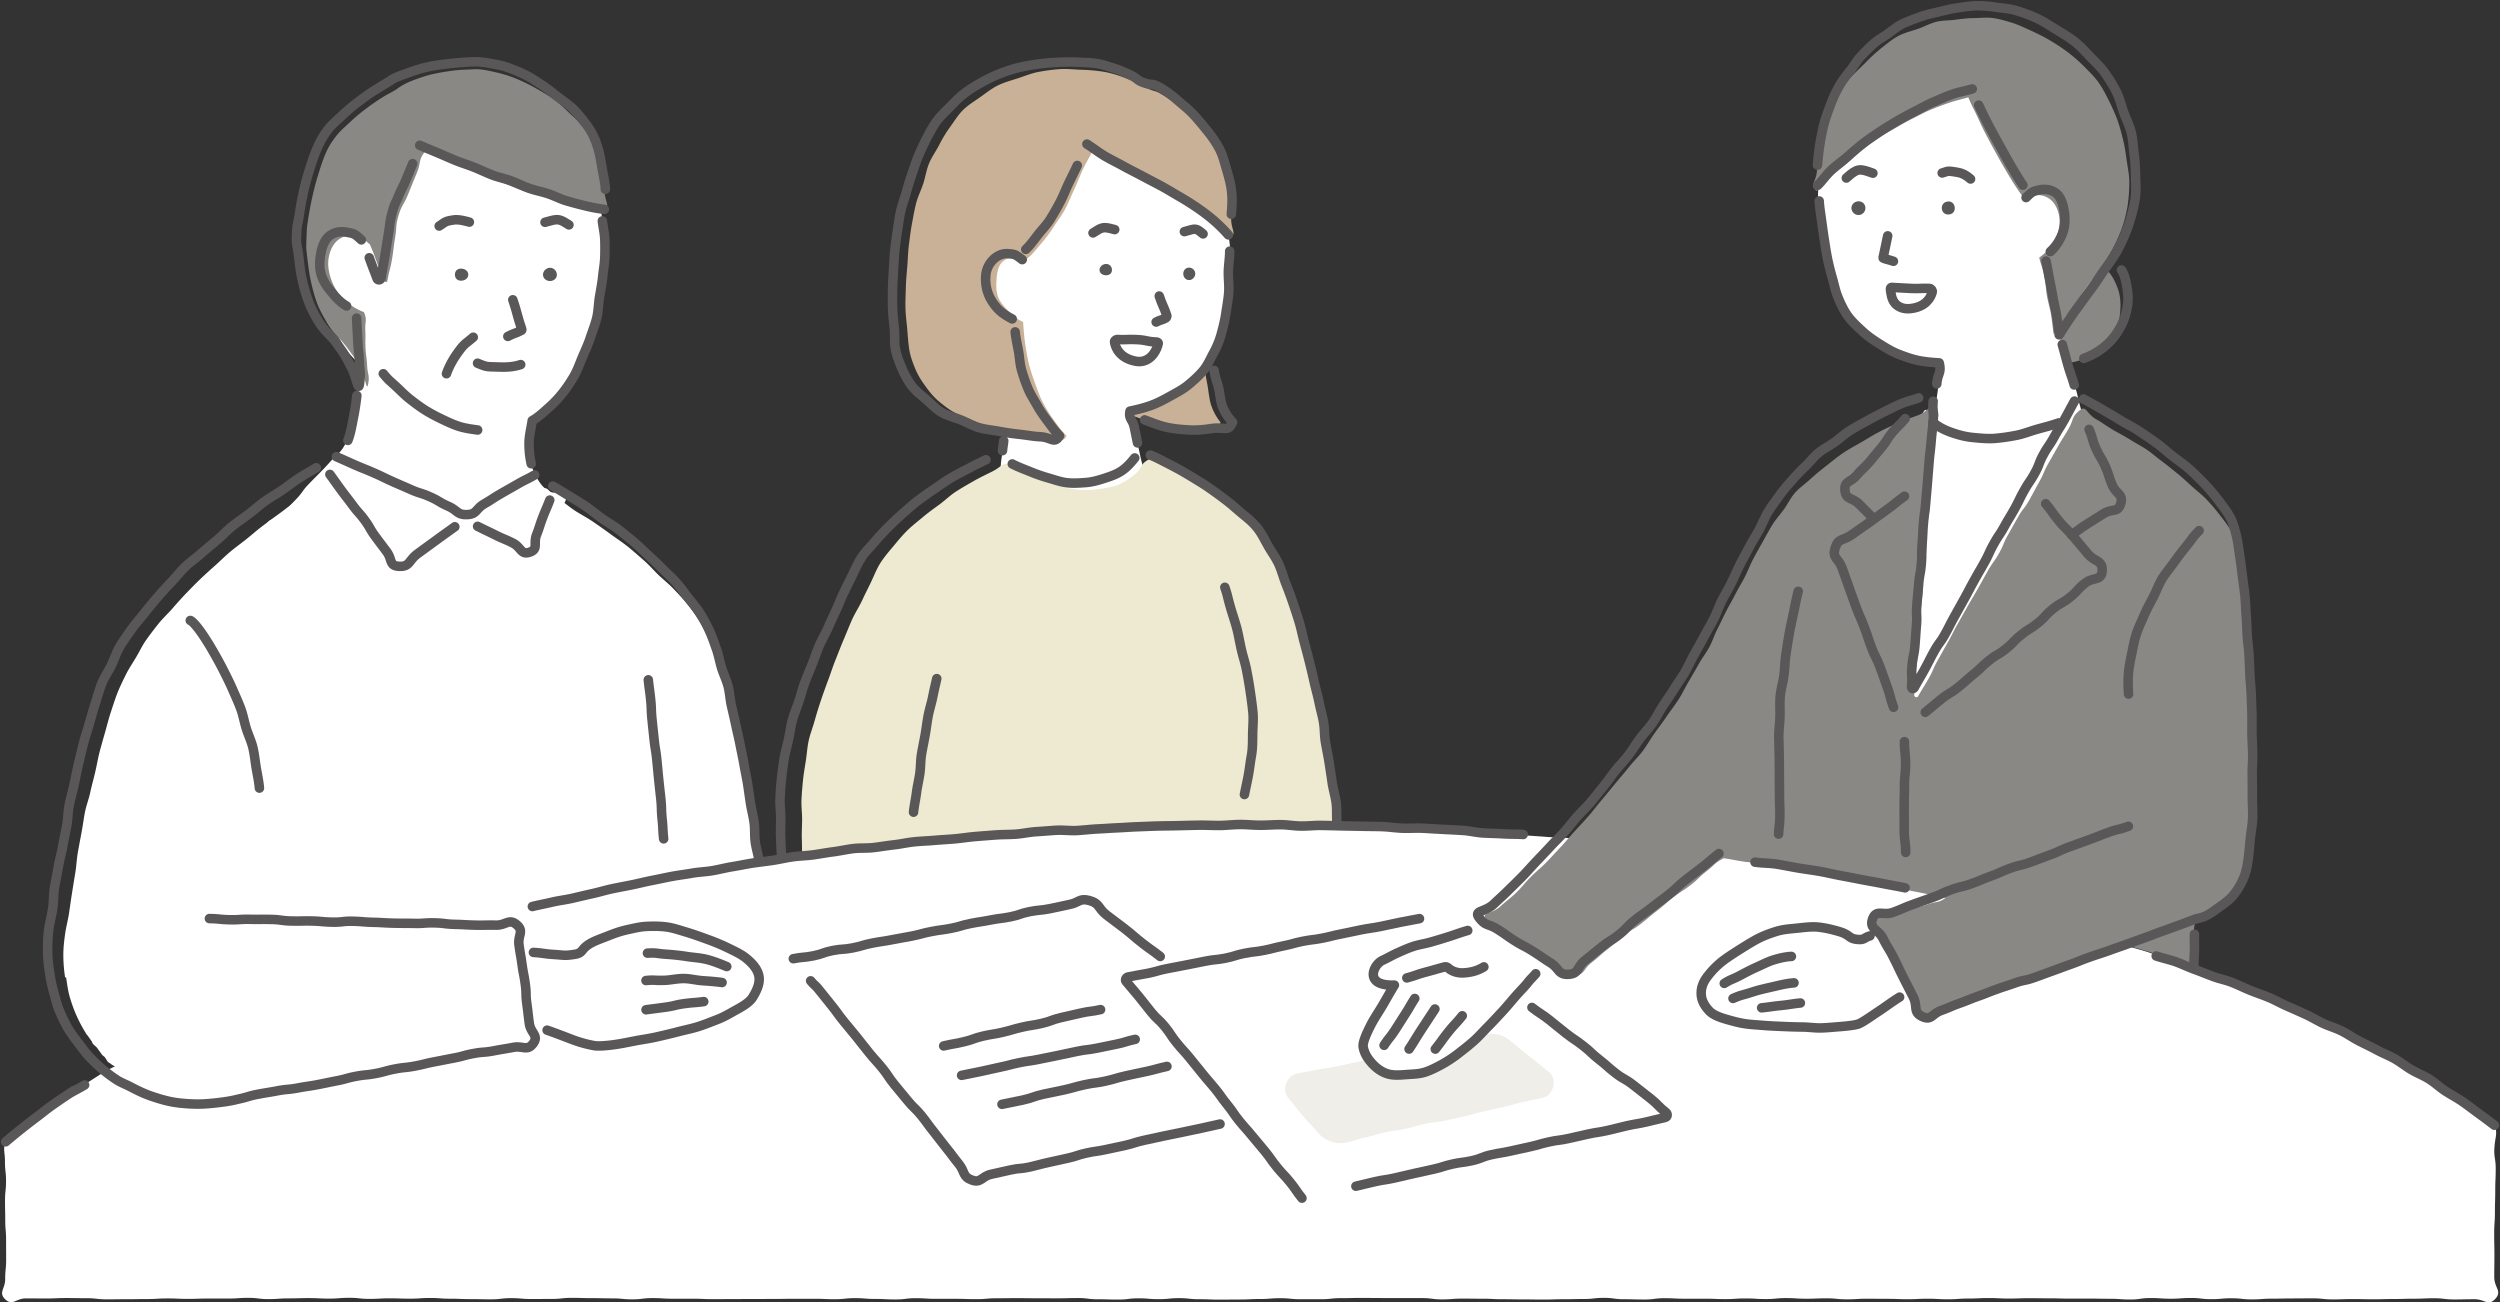
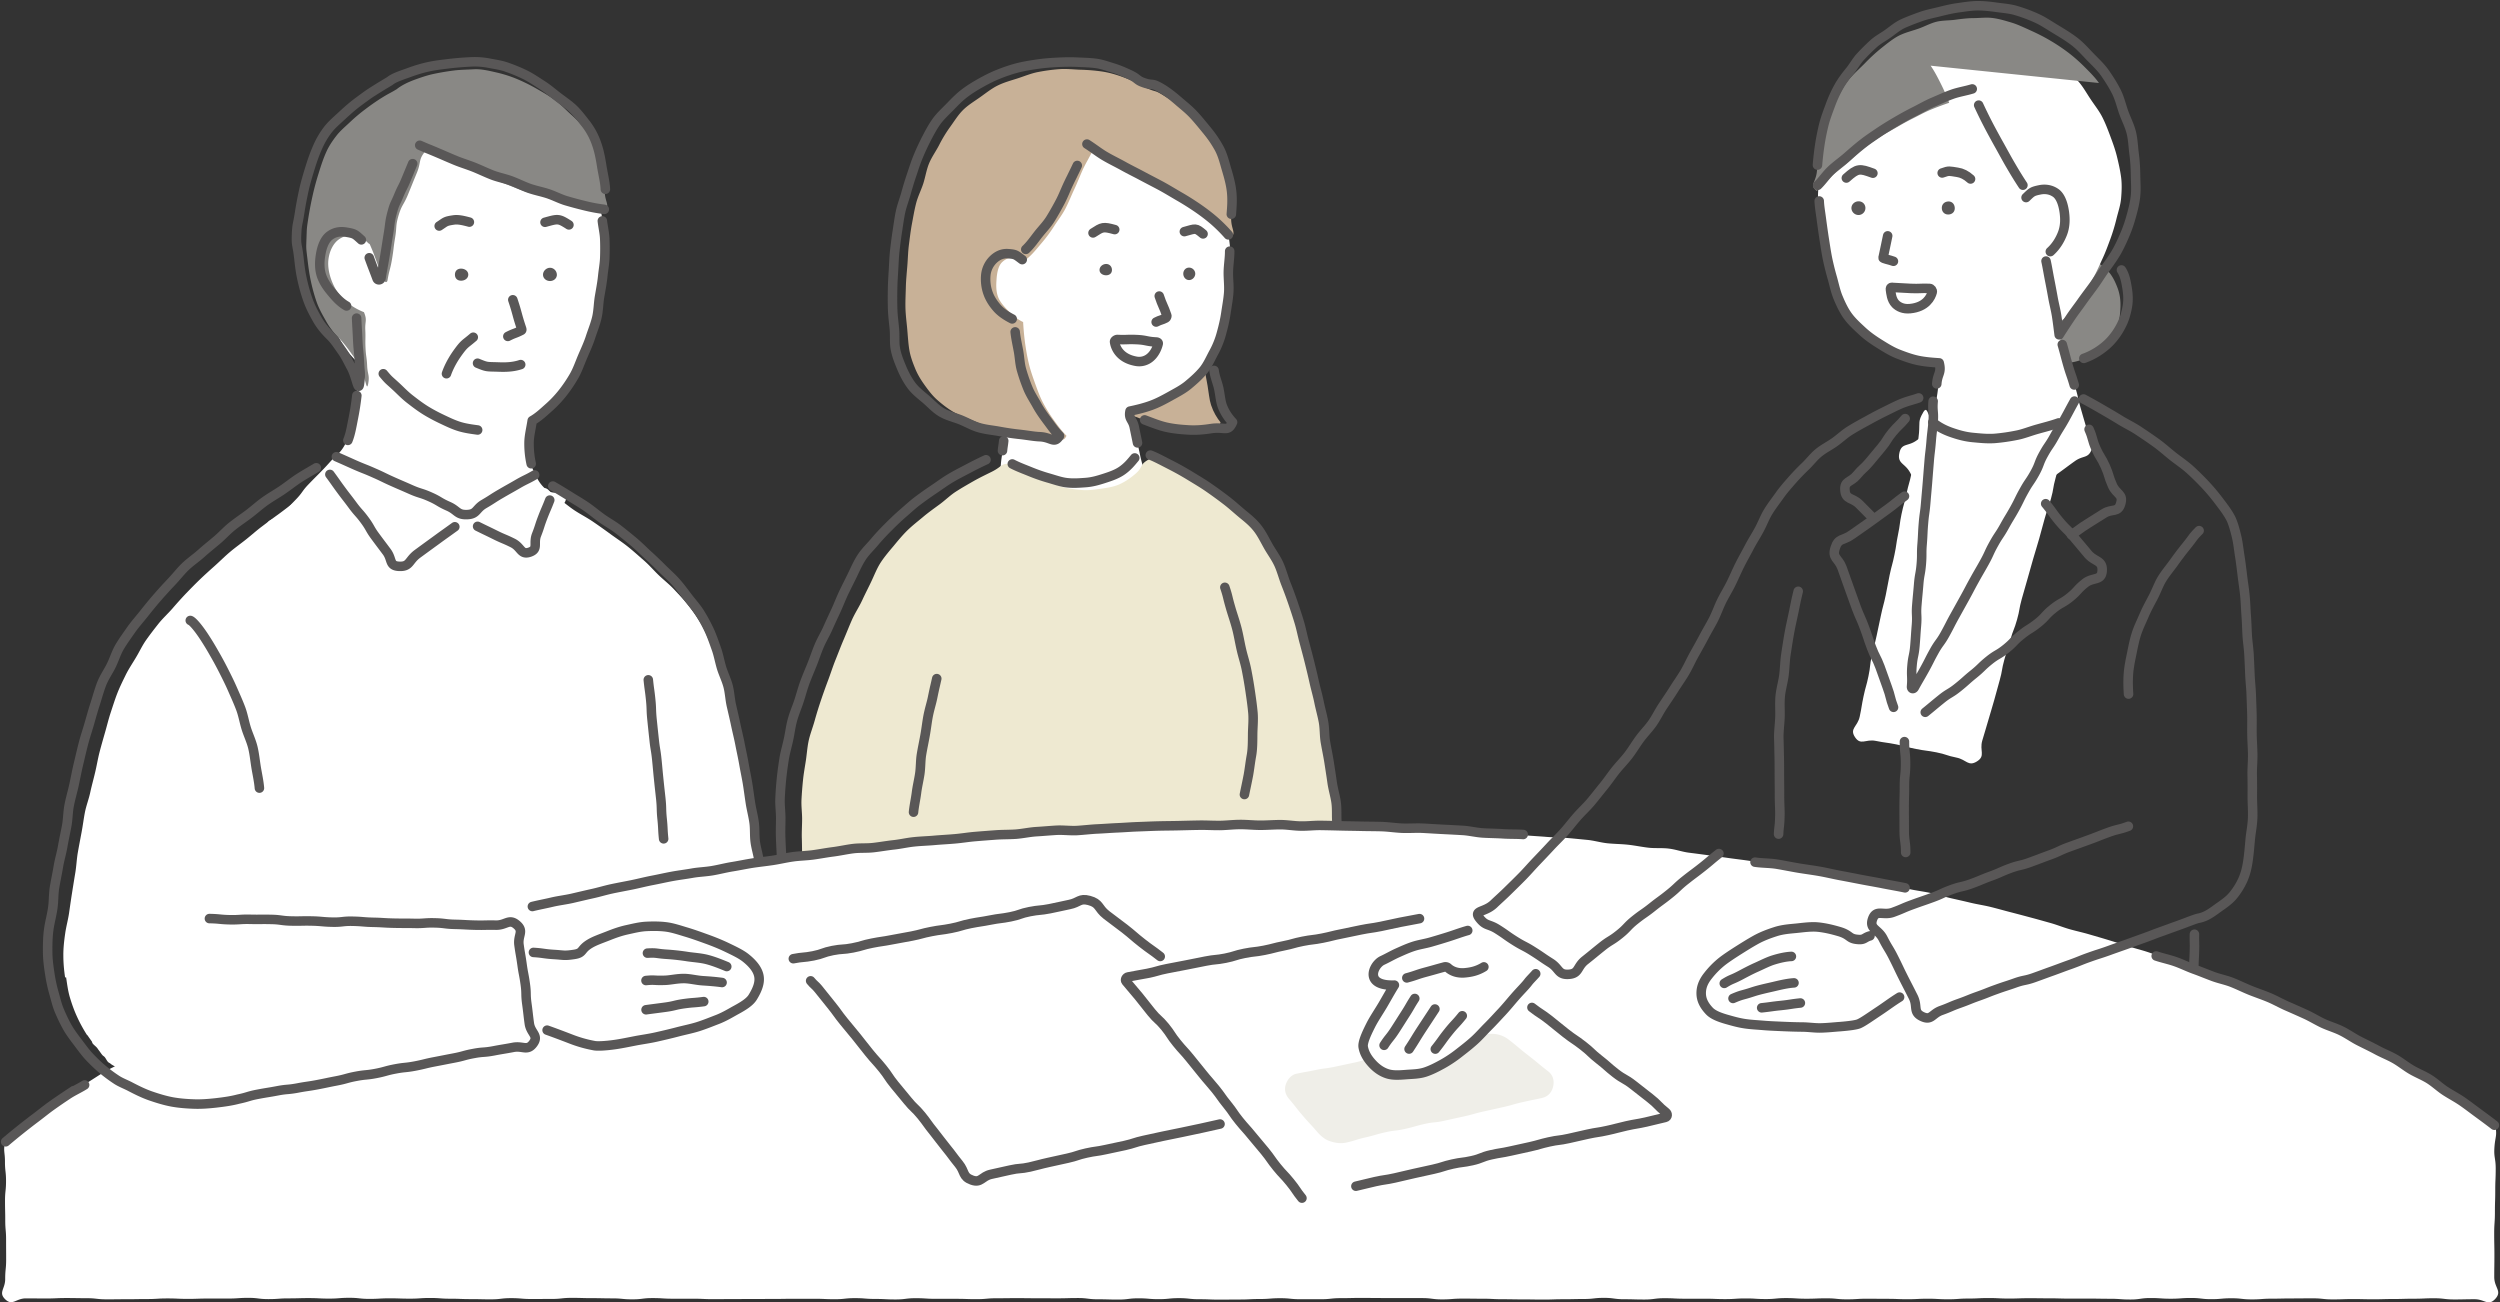
<svg xmlns="http://www.w3.org/2000/svg" width="263" height="137" fill="none">
  <rect width="100%" height="100%" fill="#333333" stroke="none" />
  <g clip-path="url(#clip0_100_550)">
    <path d="M262.448 118.355a79.305 79.305 0 00-1.745-1.309c-.575-.418-1.127-.878-1.726-1.29-.588-.4-1.264-.675-1.87-1.076-.593-.388-1.175-.806-1.792-1.188-.605-.377-1.163-.843-1.786-1.207a133.614 133.614 0 00-3.756-2.109c-.629-.335-1.3-.603-1.941-.932-.635-.323-1.282-.633-1.928-.956-.641-.311-1.276-.651-1.929-.956-.647-.304-1.323-.543-1.982-.842-.647-.293-1.282-.639-1.946-.926-.653-.281-1.318-.556-1.982-.837-.659-.274-1.312-.567-1.982-.836-.659-.263-1.353-.46-2.03-.723-.664-.257-1.341-.49-2.023-.741-.671-.251-1.347-.484-2.024-.728-.67-.239-1.323-.544-2.006-.777-.676-.233-1.335-.526-2.017-.753-.677-.227-1.377-.394-2.065-.615-.683-.215-1.365-.436-2.053-.645-.683-.21-1.371-.407-2.066-.61-.682-.203-1.388-.352-2.082-.55-.689-.197-1.353-.471-2.048-.662-.688-.192-1.376-.389-2.077-.574-.688-.185-1.382-.37-2.082-.55-.695-.179-1.383-.376-2.083-.55-.695-.172-1.407-.274-2.107-.441-.694-.168-1.394-.323-2.101-.484-.694-.162-1.382-.383-2.088-.538-.701-.155-1.413-.239-2.119-.388-.7-.15-1.394-.335-2.101-.478-.7-.144-1.424-.191-2.13-.329-.7-.137-1.412-.25-2.118-.382-.701-.132-1.389-.353-2.101-.478-.706-.126-1.412-.221-2.125-.347-.706-.12-1.424-.179-2.13-.298-.706-.114-1.406-.263-2.118-.37a113.18 113.18 0 00-2.125-.317c-.706-.108-1.418-.186-2.13-.287-.706-.102-1.418-.197-2.13-.293-.707-.095-1.419-.191-2.131-.28-.712-.09-1.4-.347-2.112-.43-.712-.09-1.442-.013-2.154-.096-.713-.084-1.419-.233-2.131-.311-.712-.078-1.43-.078-2.148-.15-.712-.071-1.412-.286-2.13-.358-.712-.066-1.424-.143-2.142-.203-.713-.066-1.437-.054-2.149-.113-.712-.06-1.43-.096-2.148-.156-.712-.053-1.424-.12-2.142-.167-.712-.048-1.424-.191-2.142-.239-.712-.048-1.43-.09-2.148-.131-.712-.042-1.436-.018-2.154-.054-.718-.036-1.437.018-2.155-.018-.718-.036-1.43-.185-2.148-.215-.718-.03-1.436.072-2.154.048-.718-.024-1.424-.221-2.148-.24-.718-.017-1.436-.03-2.154-.047-.718-.018-1.436.125-2.16.107-.718-.012-1.43-.083-2.154-.09-.718-.005-1.436-.041-2.154-.047-.718 0-1.436.012-2.154.012s-1.419 0-2.131.006c-.712 0-1.418.09-2.13.101-.712.006-1.424-.101-2.13-.09-.712.013-1.419.114-2.125.126-.712.018-1.418-.006-2.13.012-.712.018-1.418.09-2.124.114-.713.024-1.419.06-2.125.09-.712.03-1.418.023-2.13.06-.712.029-1.419.065-2.125.1-.712.037-1.418.066-2.124.108-.712.042-1.418.066-2.124.114-.713.047-1.413.185-2.119.233-.712.047-1.43-.078-2.136-.024-.706.054-1.407.215-2.113.269-.706.06-1.406.185-2.112.25-.707.066-1.413.12-2.119.186-.706.066-1.418.066-2.124.137-.706.072-1.419.084-2.125.156-.706.077-1.412.149-2.118.233-.706.083-1.412.16-2.113.244-.706.084-1.406.233-2.106.323-.706.09-1.4.245-2.101.34-.706.096-1.406.198-2.107.293-.706.102-1.424.102-2.124.203-.706.102-1.406.222-2.1.329-.707.108-1.39.329-2.084.442-.7.114-1.418.144-2.112.263-.7.12-1.389.31-2.083.436-.7.126-1.412.191-2.107.317-.7.131-1.412.185-2.106.316-.7.138-1.395.299-2.089.442-.7.138-1.37.395-2.065.538-.7.144-1.412.197-2.107.347-.694.149-1.364.424-2.053.58-.694.154-1.424.16-2.112.322-.695.161-1.371.382-2.06.55-.694.167-1.388.316-2.07.49-.689.172-1.365.4-2.048.579-.688.179-1.388.304-2.07.49-.69.185-1.348.472-2.024.663-.689.19-1.4.275-2.077.472-.683.203-1.36.418-2.036.627-.682.21-1.335.496-2.011.705-.683.215-1.336.49-2.012.711-.676.221-1.4.305-2.065.532-.677.227-1.341.483-2.006.722-.676.239-1.33.52-1.988.765-.67.245-1.359.43-2.017.675-.67.251-1.288.628-1.94.884-.665.263-1.354.448-2.007.717-.664.269-1.305.58-1.952.855-.659.28-1.33.513-1.976.8-.653.287-1.311.556-1.952.848-.653.299-1.288.616-1.923.921-.647.31-1.27.651-1.899.967-.64.323-1.293.61-1.917.932-.635.329-1.287.622-1.904.956-.63.341-1.181.819-1.793 1.165-.623.353-1.281.633-1.887.992-.617.37-1.204.765-1.804 1.135-.605.382-1.246.705-1.833 1.093-.6.395-1.104.92-1.68 1.321-.587.412-1.228.734-1.792 1.153-.575.43-1.097.92-1.643 1.356-.564.448-1.2.866-1.733 1.314-.214 1.01-.018 1.045-.018 2.079 0 1.034.113 1.034.113 2.061 0 1.028-.107 1.028-.107 2.061 0 1.034.024 1.034.024 2.061 0 1.028.089 1.034.089 2.061 0 1.028.006 1.034.006 2.061 0 1.028-.101 1.034-.101 2.068 0 1.033-.736 1.403 0 2.12.765.741 1.115-.095 2.184-.095 1.068 0 1.062.012 2.124.012s1.062-.048 2.124-.048c1.063 0 1.063.018 2.125.018s1.062.119 2.124.119 1.062-.012 2.125-.012c1.062 0 1.062-.018 2.13-.018 1.068 0 1.062-.065 2.13-.065 1.068 0 1.063.048 2.13.048 1.069 0 1.063-.036 2.131-.036h2.124c1.063 0 1.063-.072 2.125-.072s1.062.131 2.124.131 1.062-.077 2.125-.077c1.062 0 1.062-.03 2.124-.03s1.062.054 2.125.054c1.062 0 1.062-.084 2.124-.084s1.062.114 2.124.114c1.063 0 1.063-.06 2.125-.06s1.062.036 2.124.036 1.062-.072 2.13-.072c1.069 0 1.063.078 2.13.078 1.069 0 1.063.041 2.131.041 1.068 0 1.062.024 2.13.024 1.069 0 1.063-.125 2.13-.125 1.069 0 1.063.09 2.131.09 1.068 0 1.062-.006 2.125-.006 1.062 0 1.062-.114 2.124-.114s1.062.03 2.124.03c1.063 0 1.063.024 2.125.024s1.062.101 2.124.101c1.063 0 1.063-.131 2.13-.131 1.069 0 1.063.066 2.131.066h2.13c1.069 0 1.063.047 2.13.047 1.069 0 1.063-.012 2.131-.012 1.068 0 1.062-.005 2.13-.005 1.069 0 1.063-.006 2.13-.006 1.069 0 1.063-.018 2.125-.018h2.124c1.063 0 1.063.047 2.13.047 1.069 0 1.063-.113 2.131-.113 1.068 0 1.062.084 2.13.084 1.069 0 1.063.053 2.13.053 1.07 0 1.063-.131 2.131-.131 1.068 0 1.063.066 2.13.066h2.131c1.068 0 1.062.035 2.13.035 1.068 0 1.063-.095 2.131-.095 1.068 0 1.062-.012 2.13-.012 1.068 0 1.062.012 2.13.012 1.069 0 1.063.006 2.131.006 1.068 0 1.062-.03 2.13-.03 1.068 0 1.062.131 2.13.131 1.069 0 1.063.03 2.131.03 1.068 0 1.062-.131 2.13-.131 1.068 0 1.062.089 2.13.089 1.069 0 1.063-.107 2.131-.107 1.068 0 1.062.113 2.13.113 1.068 0 1.062.042 2.13.042 1.069 0 1.063-.012 2.131-.012 1.068 0 1.062-.053 2.13-.053 1.068 0 1.062-.084 2.131-.084 1.068 0 1.062.107 2.13.107h2.13c1.068 0 1.062-.113 2.131-.113 1.068 0 1.062-.024 2.13-.024 1.068 0 1.062.012 2.13.012h2.131c1.068 0 1.062.006 2.124.006s1.062.137 2.124.137c1.063 0 1.063-.083 2.125-.083s1.062.012 2.124.012 1.062.053 2.125.053c1.062 0 1.062.018 2.13.018 1.068 0 1.062.018 2.13.018 1.069 0 1.063-.036 2.131-.036 1.068 0 1.062-.023 2.13-.023 1.068 0 1.062-.12 2.124-.12 1.063 0 1.063.143 2.125.143s1.062.03 2.124.03c1.063 0 1.063-.137 2.131-.137 1.068 0 1.062.054 2.13.054h2.13c1.068 0 1.063.041 2.131.041 1.068 0 1.062-.071 2.13-.071 1.068 0 1.062.065 2.13.065 1.069 0 1.063-.101 2.131-.101 1.068 0 1.062.066 2.13.066 1.068 0 1.062-.042 2.13-.042 1.069 0 1.063.107 2.131.107 1.068 0 1.062-.065 2.13-.065 1.068 0 1.062.012 2.13.012 1.069 0 1.069.041 2.131.041 1.062 0 1.062-.053 2.13-.053 1.068 0 1.062.059 2.131.059 1.068 0 1.062-.077 2.13-.077 1.068 0 1.068-.054 2.13-.054 1.062 0 1.062.054 2.131.054 1.068 0 1.062-.036 2.13-.036 1.068 0 1.068.012 2.13.012 1.062 0 1.062.03 2.131.03h2.13c1.062 0 1.062.018 2.13.018 1.068 0 1.068.077 2.131.077 1.062 0 1.068-.155 2.13-.155 1.062 0 1.068.072 2.13.072 1.063 0 1.063-.078 2.131-.078 1.068 0 1.068.125 2.13.125 1.062 0 1.062-.095 2.13-.095 1.069 0 1.069.119 2.131.119 1.062 0 1.062-.077 2.13-.077 1.068 0 1.068-.024 2.13-.024 1.063 0 1.063-.012 2.131-.012 1.068 0 1.068.113 2.13.113 1.062 0 1.068-.036 2.13-.036 1.063 0 1.069.024 2.131.024 1.062 0 1.068-.029 2.13-.029 1.062 0 1.068-.03 2.131-.03 1.062 0 1.068-.048 2.13-.048 1.062 0 1.068.125 2.13.125 1.062 0 1.068-.024 2.136-.024 1.069 0 1.431.759 2.161-.023.777-.831-.095-1.165-.095-2.307 0-1.141.017-1.141.017-2.282s-.023-1.141-.023-2.282.077-1.141.077-2.282.035-1.141.035-2.282.048-1.141.048-2.282-.214-1.147-.131-2.288c.089-1.153.303-1.171.077-2.288l-.047-.006z" fill="#fff" />
    <path d="M51.864 99.895c.837-.67 1.098.036 2.16.102 1.063.065 1.063.137 2.125.203 1.068.065 1.062.095 2.13.161 1.068.066 1.068.185 2.124.024 1.027-.161.665-.406 1.751-1.04a13.503 13.503 0 011.851-.902c.6-.239 1.24-.49 1.959-.645a12.09 12.09 0 012.047-.25c.659-.03 1.353-.12 2.071-.03a12.82 12.82 0 012.035.447c.807.24 1.514.574 2.184.819.813.293 1.567.49 2.19.788a9.913 9.913 0 011.958 1.255c.742.597 1.234 1.195 1.359 1.858.13.693-.154 1.41-.635 2.204-.285.472-.896.879-1.72 1.327-.582.316-1.211.741-1.965 1.033-.653.251-1.37.478-2.107.711a57.48 57.48 0 01-2.136.61c-.724.191-1.442.406-2.148.567a59.81 59.81 0 01-2.178.46c-.801.155-1.566.161-2.213.251-1.08.155-1.858.221-2.19.161-.421-.071-1.11-.34-2-.681-.587-.227-1.258-.502-1.982-.77-.635-.233-1.34-.377-2.041-.604-.665-.215-1.33-.49-2.024-.669-.694-.179-1.412-.197-2.106-.305-.718-.107-1.413-.25-2.101-.25-.071-1.165.25-1.136.522-2.271.273-1.135.505-1.099.552-2.264.048-1.243-.38-1.577.528-2.306v.006zm11.578-70.819c.077-.723.089-1.44.112-2.139.024-.729.101-1.446.066-2.145-.036-.729-.22-1.428-.32-2.12a19.84 19.84 0 00-.416-2.097 17.246 17.246 0 00-.659-2.032 14.587 14.587 0 00-.931-1.911 13.287 13.287 0 00-1.175-1.775c-.446-.555-.855-1.147-1.395-1.619-.528-.46-1.18-.764-1.804-1.135-.593-.358-1.157-.812-1.84-1.081-.64-.251-1.347-.37-2.065-.538-.664-.155-1.353-.358-2.088-.436-.718-.078-1.448.012-2.178.06-.718.048-1.448.083-2.16.245-.7.155-1.377.43-2.065.693-.67.257-1.371.478-2.018.824-.635.34-1.175.849-1.774 1.273-.588.418-1.199.806-1.745 1.296-.54.484-1.003 1.04-1.483 1.59a18.933 18.933 0 00-1.324 1.726c-.41.597-.866 1.17-1.204 1.816-.333.64-.647 1.302-.908 1.99-.255.674-.374 1.403-.54 2.12-.166.705-.333 1.41-.41 2.145-.077.765-.047 1.523.012 2.276.054.759.172 1.506.344 2.246.178.741.422 1.452.707 2.163.278.705.61 1.38.985 2.05.367.662.64 1.391 1.086 2.012.439.616.996 1.16 1.5 1.727-.011.568-.106 1.267-.16 2.025-.04.645.018 1.344-.07 2.031-.084.675-.327 1.333-.47 1.978-.154.699-.296 1.368-.533 1.947-.291.717-.683 1.261-1.134 1.631-.748.735-.712.771-1.442 1.524s-.742.74-1.466 1.493c-.73.753-.617.86-1.347 1.613l-1.46 1.506c-.73.753-1.697.406-1.584 1.452.119 1.063.973.55 1.852 1.153.878.603.896.573 1.78 1.177.878.603.801.723 1.68 1.32.877.603.949.502 1.827 1.105s.86.64 1.739 1.237c.878.603.854.645 1.732 1.248.879.604.902.568 1.78 1.171.879.604.879.61 1.757 1.213.878.604.837.67 1.715 1.273.878.603.914.555 1.792 1.159.884.603.878.615 1.757 1.218.884.604.73 1.392 1.774 1.177 1.003-.203.504-.89 1.015-1.774.516-.89.463-.92.979-1.81s.64-.819 1.151-1.709c.516-.89.504-.896 1.02-1.786.517-.89.452-.926.968-1.816s.504-.896 1.015-1.787c.516-.89.522-.884 1.038-1.774s.6-.842 1.116-1.732c.516-.89.415-.95.931-1.846.517-.89 1.033-.735 1.08-1.763.048-1.01-.949.078-1.91-.52-.475-.292-.896-.77-1.258-1.5-.25-.507-.57-1.098-.677-1.887-.077-.58-.06-1.255-.024-2.02.024-.609.048-1.314.16-2.048.63-.353 1.324-.681 1.876-1.171.534-.472.961-1.082 1.418-1.673.44-.562.872-1.147 1.246-1.798.35-.616.706-1.26.997-1.948.28-.657.416-1.38.641-2.097.22-.68.522-1.356.688-2.079.167-.699.28-1.422.398-2.157.119-.71.225-1.433.303-2.174v-.006z" fill="#fff" />
    <path d="M49.319 97.713c.664-.185 1.323-.358 1.994-.537.664-.18 1.34-.353 2.011-.526.665-.173 1.33-.382 2.006-.55.67-.167 1.341-.352 2.018-.52.67-.16 1.353-.298 2.03-.46.67-.155 1.334-.37 2.01-.525.677-.155 1.354-.293 2.036-.442.677-.15 1.353-.293 2.036-.436.676-.144 1.382-.144 2.065-.281.676-.137 1.353-.28 2.041-.412.677-.132 1.347-.335 2.03-.466.682-.126 1.358-.263 2.047-.389.682-.119 1.365-.233 2.053-.346.682-.114 1.359-.275 2.047-.382.683-.114 1.442-.102 2.13-.21-.089-.71-.207-1.499-.308-2.246-.095-.717-.261-1.44-.368-2.18-.107-.723-.154-1.464-.273-2.193-.113-.723-.273-1.446-.398-2.174-.124-.73-.22-1.464-.356-2.187-.13-.735-.273-1.458-.415-2.175-.148-.734-.261-1.47-.415-2.174-.166-.735-.428-1.434-.6-2.133-.184-.74-.403-1.446-.599-2.127-.214-.747-.309-1.493-.54-2.15-.267-.753-.67-1.387-.955-1.99-.309-.657-.558-1.362-.968-2.001a22.78 22.78 0 00-1.27-1.822c-.45-.574-.973-1.112-1.477-1.655-.499-.538-1.092-.998-1.626-1.506-.534-.514-1.015-1.081-1.573-1.565-.563-.49-1.115-.992-1.685-1.446-.593-.472-1.216-.878-1.798-1.302a70.535 70.535 0 00-1.81-1.285c-.653-.448-1.317-.788-1.893-1.159-.7-.448-1.258-.973-1.798-1.296-1.18-.705-.896-1.326-1.97-1.057-.967.239-.866.513-1.733 1.015-.866.502-.854.526-1.715 1.028-.866.502-.854.526-1.72 1.027-.867.502-.748.926-1.745.968-1.045.048-.968-.388-1.923-.812-.955-.425-.967-.395-1.928-.813l-1.917-.848c-.956-.424-.944-.46-1.9-.884-.955-.425-.966-.407-1.922-.83-.961-.425-.967-.407-1.928-.831-.962-.424-.879-.64-1.911-.83-1.05-.192-.712.25-1.864.95-.516.31-1.091.74-1.774 1.182-.552.353-1.18.693-1.816 1.123-.558.377-1.115.83-1.72 1.267-.558.4-1.128.83-1.715 1.272-.558.419-1.086.896-1.656 1.35-.546.437-1.133.849-1.685 1.315-.54.454-1.045.962-1.579 1.44-.528.472-1.056.944-1.578 1.445-.51.49-1.01 1.004-1.508 1.518a45.146 45.146 0 00-1.43 1.589c-.474.538-1.009 1.021-1.448 1.577-.445.562-.884 1.13-1.293 1.709-.416.591-.712 1.248-1.08 1.852-.368.621-.772 1.213-1.08 1.846-.291.597-.612 1.236-.89 1.953-.244.634-.457 1.32-.695 2.037-.213.652-.38 1.357-.587 2.068-.19.669-.392 1.356-.576 2.073-.172.68-.285 1.386-.457 2.103-.16.687-.356 1.374-.51 2.09-.148.694-.415 1.369-.558 2.08-.136.692-.22 1.41-.356 2.12-.13.7-.267 1.404-.392 2.115-.124.705-.148 1.428-.267 2.139-.118.705-.231 1.416-.344 2.127-.113.71-.213 1.422-.314 2.127-.107.71-.303 1.41-.404 2.115-.113.782-.202 1.559-.196 2.323 0 .789.072 1.572.184 2.324l.072-.006.035-.006c.107.717.196 1.434.398 2.115.207.693.45 1.374.747 2.02.297.657.647 1.29 1.027 1.893.024.042.077.06.1.102.137.209.286.406.428.609.042.06.042.15.083.203.137.186.35.317.493.502.053.066.095.144.148.209.143.174.255.371.404.538.065.072.154.114.213.179.149.162.226.395.386.55.065.066.172.095.243.161.16.15.386.221.552.371.071.059.053.215.125.274.124.108.267.198.397.299a15.35 15.35 0 002.505 1.613c.676.347 1.37.687 2.094.938.718.245 1.49.299 2.243.442.742.138 1.49.305 2.255.335.748.024 1.508-.096 2.273-.185.742-.09 1.49-.198 2.243-.401 1.074-.227 1.086-.179 2.16-.382 1.08-.203 1.086-.179 2.166-.382 1.08-.204 1.068-.251 2.148-.46 1.08-.204 1.092-.138 2.172-.341s1.068-.281 2.142-.484c1.08-.203 1.069-.251 2.149-.46 1.08-.203 1.11-.042 2.19-.245 1.08-.203 1.067-.269 2.147-.478 1.08-.203 1.075-.245 2.154-.454 1.08-.203 1.075-.251 2.155-.454 1.08-.203 1.097-.119 2.177-.322 1.08-.204 1.086-.168 2.166-.371 1.08-.203 1.086-.191 2.166-.4 1.08-.209 1.537.442 2.214-.436.623-.801-.119-1.07-.261-2.079-.143-1.01-.303-.986-.44-1.996-.142-1.009-.077-1.015-.22-2.025-.094-.673-.187-1.346-.278-2.019-.142-1.01-.184-1.004-.326-2.013-.143-1.01.528-1.333-.214-2.032-.676-.639-.932-.012-1.863-.012-.932 0-.932-.083-1.864-.041-.931.035-.937.167-1.857.023l.024-.005z" fill="#fff" />
    <path d="M61.643 13.698a13.93 13.93 0 00-1.584-1.661c-.54-.484-1.068-1.063-1.721-1.535-.611-.442-1.288-.825-1.964-1.213a19.38 19.38 0 00-2.065-1.01 13.564 13.564 0 00-2.19-.68c-.783-.18-1.537-.353-2.267-.311-.747.041-1.46.047-2.118.131-.76.096-1.46.221-2.095.352-.777.168-1.454.413-2.03.622-.83.304-1.46.651-1.869.986-.86.52-.718.37-1.738 1.01a25.69 25.69 0 00-1.644 1.158c-.516.388-1.033.825-1.531 1.296-.487.46-1.015.897-1.43 1.428-.422.544-.807 1.117-1.074 1.72-.315.7-.564 1.465-.795 2.217a27.675 27.675 0 00-.618 2.27 39.307 39.307 0 00-.45 2.313c-.214 1.386-.173 1.17-.22 2.341-.042 1.118-.036.915.118 2.235.078.651.173 1.416.345 2.216.148.7.35 1.44.599 2.163.243.705.617 1.368.985 2.013a8.026 8.026 0 001.335 1.774c.451.449.849.968 1.217 1.482.397.562.789 1.1 1.062 1.601.534.98.653 2.7.83 1.763.173-.926-.065-.956-.106-1.9-.042-.944-.13-.938-.172-1.882-.042-.944.018-.95-.024-1.894-.041-.944.22-.992-.142-1.864a6.598 6.598 0 01-1.994-1.219c-.659-.58-1.068-1.272-1.347-1.947-.327-.8-.475-1.613-.398-2.336.101-.938.522-1.709 1.027-2.097.57-.436 1.163-.532 1.68-.442.895.155.89.227 1.542.83h.018c.083.06.065.024.107.114.403.938.391.938.741 1.9.35.961.434.932.784 1.887.077.215.278.192.32-.035.19-1.13.285-1.112.475-2.235.19-1.129.136-1.135.326-2.264.19-1.13.03-1.17.344-2.27.345-1.189.546-1.123 1.015-2.27.469-1.147.463-1.153.938-2.3.468-1.147.112-1.369.931-2.295.736-.836.736.413 1.994.944.588.251 1.33.425 2.095.741.64.263 1.3.621 2.023.908.665.263 1.353.544 2.06.813.682.263 1.37.555 2.065.806.7.257 1.454.353 2.148.586.718.245 1.4.561 2.089.764.747.227 1.465.43 2.136.598.801.197 1.477.275 2.113.352.718-.89.154-.908.089-2.24a20.088 20.088 0 00-.256-2.276c-.124-.74-.29-1.506-.551-2.223-.268-.734-.695-1.374-1.158-1.947v.012z" fill="#898885" />
    <path d="M49.265 28.891c0 .394-.368.64-.76.64-.391 0-.647-.246-.647-.64s.256-.633.641-.633c.386 0 .76.233.766.627v.006zm9.323-.001c0 .395-.327.67-.718.676-.392.006-.748-.275-.748-.67 0-.393.356-.728.742-.728s.718.335.718.729l.006-.006z" fill="#595757" />
    <path d="M53.947 31.537c.498 1.476.41 1.506.908 2.987.024.078.071.185 0 .227-.694.359-.736.281-1.43.64m6.426-11.732c-1.098-.7-1.14-.652-2.516-.275m-11.132.394c.694-.448.6-.502 1.531-.64.48-.071 1.039.066 1.644.228m.86 14.844c1.063.443.956.353 2.255.401.683.024 1.484.012 2.285-.257m-4.99-2.879c-.908.782-.902.609-1.686 1.702-.427.604-.854 1.344-1.133 2.139M34.703 49.908c.6.813.582.825 1.181 1.637.6.813.617.795 1.216 1.607.6.813.671.759 1.27 1.571.6.813.505.885 1.104 1.697.6.813.605.807 1.21 1.62.6.812.244 1.469 1.253 1.534 1.204.078 1.015-.597 1.988-1.314.653-.478 1.305-.954 1.958-1.428.98-.717.985-.705 1.964-1.416m2.397-.046c.914.454.92.442 1.834.896s.943.4 1.857.854c.914.454.849 1.302 1.81.962.914-.329.344-.914.7-1.822s.303-.932.653-1.84c.35-.909.386-.897.736-1.81m10.367 18.908c.107 1.045.143 1.04.25 2.085.106 1.045.035 1.051.142 2.097.071.697.144 1.391.22 2.084.106 1.046.171 1.04.278 2.08.107 1.045.095 1.045.202 2.09.107 1.046.113 1.046.225 2.091.107 1.046.03 1.058.137 2.103.107 1.046.053 1.052.16 2.097M20.016 65.273c.172.036.7.58 1.376 1.59a28.94 28.94 0 011.122 1.834 35.62 35.62 0 011.027 1.894c.308.609.634 1.254.931 1.941.28.64.582 1.297.843 1.99.249.657.368 1.38.581 2.078.208.676.534 1.333.706 2.044.167.693.232 1.415.35 2.132.12.705.28 1.416.339 2.133m11.554-55.793c.397 1.093.415 1.087.819 2.18.077.216.385.18.421-.047.196-1.16.208-1.16.404-2.318.195-1.165.183-1.165.373-2.33.196-1.165.107-1.183.416-2.324.237-.884.326-.854.67-1.703.35-.848.416-.818.766-1.667l.7-1.69" stroke="#595757" stroke-linecap="round" stroke-linejoin="round" />
    <path d="M63.684 19.911c-.023-.717-.237-1.547-.38-2.426-.124-.788-.272-1.607-.551-2.377a7.277 7.277 0 00-1.157-2.127c-.374-.466-.778-1.034-1.324-1.547-.468-.436-1.038-.819-1.608-1.255-.522-.4-1.044-.854-1.626-1.225-.57-.364-1.14-.758-1.744-1.063a16.98 16.98 0 00-1.881-.789c-.653-.245-1.336-.334-1.982-.46a7.95 7.95 0 00-2.006-.125 31.97 31.97 0 00-2.172.18c-.783.095-1.501.178-2.154.322-.801.173-1.49.4-2.089.621-.86.31-1.567.532-1.988.878-.884.538-.718.424-1.762 1.082-.517.322-1.08.746-1.686 1.194-.528.4-1.05.86-1.572 1.345-.505.472-1.045.92-1.472 1.457a8.68 8.68 0 00-1.068 1.78c-.326.723-.6 1.488-.837 2.259-.243.788-.48 1.571-.646 2.324-.19.86-.345 1.673-.451 2.372-.22 1.421-.285 1.188-.333 2.39-.041 1.146.071.937.232 2.293.077.67.154 1.458.332 2.27.154.717.356 1.476.617 2.217.25.723.611 1.41.985 2.073.38.675.873 1.255 1.413 1.78.462.46.83 1.04 1.204 1.566.41.573.688 1.194.973 1.708.552 1.004.748 2.688.873 1.715.148-1.135.035-1.141-.018-2.288-.054-1.148-.119-1.148-.172-2.294-.054-1.148-.066-1.148-.119-2.295" stroke="#595757" stroke-linecap="round" stroke-linejoin="round" />
    <path d="M44.155 15.281c.944.418.724.299 1.9.8.545.228 1.18.515 1.892.807.594.245 1.258.442 1.935.711.61.245 1.234.55 1.893.807.629.245 1.317.37 1.97.61.64.238 1.264.555 1.905.788.658.233 1.34.358 1.982.567.67.221 1.293.556 1.928.747a42.95 42.95 0 001.988.532 17.9 17.9 0 002.024.376m-25.558 3.21c-.683-.615-.677-.657-1.602-.813-.534-.09-1.163-.06-1.75.389-.47.358-.778 1.075-.92 1.905-.113.652-.173 1.404.04 2.151.185.645.582 1.26 1.087 1.858.421.502.896 1.07 1.59 1.464m1.081 9.42a26.74 26.74 0 01-.369 2.377c-.166.837-.296 1.66-.575 2.342m19.286 2.457a9.79 9.79 0 01-.226-2.288c.018-.681.202-1.398.333-2.247.629-.352 1.139-.836 1.69-1.326a11.804 11.804 0 001.502-1.577 14.59 14.59 0 001.223-1.81c.35-.615.587-1.314.878-2.002.279-.657.593-1.314.825-2.025.22-.68.504-1.362.676-2.09.166-.7.166-1.447.285-2.181.119-.711.261-1.428.338-2.169.066-.657.19-1.302.214-1.942.024-.657.024-1.314 0-1.953-.024-.663-.184-1.302-.255-1.936M40.322 39.316c.635.753.51.574 1.389 1.386.421.389.878.879 1.454 1.32.486.377 1.014.783 1.602 1.148.54.334 1.127.645 1.733.932.581.275 1.18.567 1.816.764.617.192 1.275.281 1.934.37m29.605 45.368c-.083-.669-.308-1.338-.403-2.037-.09-.675-.024-1.38-.125-2.073-.095-.675-.279-1.35-.385-2.037-.107-.681-.19-1.368-.303-2.055-.113-.681-.261-1.362-.38-2.043-.119-.688-.273-1.363-.403-2.038-.131-.687-.303-1.356-.445-2.025-.143-.687-.303-1.362-.457-2.025-.16-.693-.184-1.398-.35-2.05-.179-.692-.499-1.326-.695-1.959-.208-.699-.326-1.386-.546-2.001-.249-.7-.475-1.362-.742-1.936a18.193 18.193 0 00-.985-1.822c-.356-.574-.83-1.087-1.252-1.643-.41-.538-.819-1.1-1.281-1.619-.451-.514-.98-.962-1.466-1.452a41.92 41.92 0 00-1.49-1.421c-.51-.466-.99-.962-1.519-1.398a51.003 51.003 0 00-1.608-1.297c-.558-.43-1.175-.759-1.715-1.147-.581-.418-1.11-.866-1.65-1.237-.605-.412-1.204-.752-1.744-1.093a53.019 53.019 0 00-1.757-1.063m-24.882-1.924c-.534.323-1.169.675-1.851 1.111-.558.365-1.128.825-1.763 1.255-.57.388-1.204.74-1.816 1.177-.563.406-1.103.896-1.697 1.344-.563.424-1.169.824-1.744 1.284-.552.442-1.039.992-1.602 1.464-.546.46-1.11.908-1.656 1.398-.534.478-1.145.884-1.668 1.392-.516.502-.961 1.087-1.46 1.607a47.39 47.39 0 00-1.46 1.607c-.48.544-.93 1.105-1.382 1.673-.45.573-.938 1.111-1.353 1.697-.415.597-.848 1.188-1.216 1.804-.374.627-.582 1.338-.896 1.983-.297.61-.736 1.219-1.021 1.948-.25.645-.44 1.362-.676 2.097-.22.669-.416 1.38-.624 2.109-.195.68-.439 1.38-.623 2.108-.178.693-.344 1.41-.516 2.14-.166.698-.303 1.421-.457 2.15-.154.705-.368 1.416-.51 2.145-.143.71-.13 1.463-.267 2.192-.137.717-.291 1.434-.422 2.163-.124.723-.344 1.428-.462 2.156-.12.723-.28 1.44-.398 2.17-.113.728-.077 1.475-.19 2.198-.107.728-.309 1.44-.41 2.168-.112.8-.124 1.601-.118 2.378 0 .806.113 1.589.231 2.366.101.657.238 1.296.416 1.929.184.64.326 1.285.581 1.894.261.61.54 1.213.867 1.786.332.574.736 1.1 1.133 1.625.398.526.783 1.064 1.246 1.542.457.472.938.938 1.448 1.35.427.346.873.675 1.33.974.456.298.985.484 1.465.741.688.358 1.389.705 2.13.961.73.251 1.484.484 2.255.628.76.137 1.543.197 2.327.221.765.024 1.542-.036 2.332-.126.76-.089 1.53-.191 2.302-.394 1.027-.215 1.009-.311 2.041-.508 1.033-.197 1.033-.167 2.066-.364 1.032-.197 1.05-.096 2.082-.287 1.033-.197 1.039-.155 2.072-.347 1.032-.197 1.026-.215 2.059-.412 1.032-.197 1.014-.281 2.047-.478 1.032-.197 1.05-.101 2.083-.298 1.032-.198 1.014-.281 2.047-.478 1.032-.197 1.05-.108 2.083-.305 1.032-.197 1.02-.251 2.053-.448s1.033-.203 2.065-.4c1.033-.197 1.015-.281 2.047-.472 1.033-.197 1.057-.078 2.09-.275 1.032-.197 1.038-.173 2.07-.37 1.033-.198 1.49.436 2.113-.419.611-.842-.267-1.063-.41-2.091-.142-1.033-.118-1.033-.26-2.067-.143-1.033-.024-1.051-.167-2.079-.142-1.033-.196-1.027-.338-2.055-.143-1.033-.178-1.027-.32-2.061-.143-1.034.557-1.44-.232-2.12-.813-.706-1.122.053-2.196.035-1.074-.024-1.074.024-2.148 0s-1.074-.06-2.148-.084c-1.074-.023-1.074-.131-2.148-.155-1.074-.024-1.08.078-2.154.054-1.074-.024-1.074 0-2.154-.024-1.074-.024-1.074-.066-2.154-.09-1.074-.023-1.074-.09-2.154-.113-1.08-.024-1.08.12-2.154.095-1.075-.023-1.075-.095-2.155-.12-1.074-.023-1.08.025-2.154 0-1.074-.023-1.074-.148-2.148-.166-1.074-.024-1.08.012-2.154-.012-1.08-.024-1.08.065-2.16.047-1.08-.023-1.074-.107-2.154-.125m34.216-46.669c-.884.513-.92.454-1.804.968-.884.513-.89.501-1.774 1.015-.884.514-.86.556-1.745 1.07-.884.513-.748 1.075-1.768 1.117-1.068.047-1.015-.448-2-.879-.98-.43-.926-.55-1.905-.985-.979-.436-1.026-.329-2.006-.759-.979-.436-.985-.424-1.964-.86s-.961-.472-1.946-.902c-.98-.437-.997-.4-1.982-.83-.98-.437-.98-.443-1.964-.873m20.729 52.148c1.073.066 1.067.15 2.141.216 1.074.065 1.08.155 2.143-.006 1.026-.156.61-.514 1.69-1.148.517-.304 1.182-.525 1.906-.812.599-.239 1.24-.472 1.964-.633.64-.138 1.317-.317 2.041-.353.659-.03 1.36-.036 2.077.054.653.084 1.318.305 2.012.514.807.239 1.53.502 2.207.747.813.292 1.525.585 2.148.884.82.394 1.52.723 2.03 1.135.742.597 1.234 1.219 1.359 1.888.13.693-.16 1.428-.647 2.222-.285.472-.902.884-1.727 1.332-.581.317-1.222.717-1.976 1.01-.653.251-1.353.538-2.089.771-.694.215-1.436.358-2.16.549-.724.191-1.454.359-2.16.52-.753.173-1.495.269-2.183.4-.802.156-1.543.311-2.184.401-1.08.155-1.864.179-2.196.119a13.285 13.285 0 01-2.51-.717c-.73-.281-1.56-.597-2.45-.914" stroke="#595757" stroke-linecap="round" stroke-linejoin="round" />
    <path d="M68.111 100.271c1.063-.059.849.048 2.125.126a24.83 24.83 0 012.106.239c.665.101 1.395.131 2.107.322.67.18 1.341.448 2.006.723m-8.498 1.47c.997-.096.795.018 2.006-.024.581-.018 1.264-.191 2.006-.185.634.006 1.305.191 2 .233.658.041 1.329.095 1.993.185m-7.998 2.867c1.015-.137 1.015-.131 2.023-.268 1.015-.138 1.003-.239 2.012-.377 1.015-.137 1.02-.077 2.035-.215" stroke="#595757" stroke-linecap="round" stroke-linejoin="round" />
    <path d="M127.369 19.972c.974.322-.077.782-.207 2.06-.06.586-.095 1.285-.16 2.062-.054.64-.232 1.32-.285 2.05-.048.656.023 1.355-.018 2.066-.036.67-.16 1.356-.184 2.061-.024.681.053 1.374.041 2.067-.011.693-.089 1.38-.083 2.067.006.7.107 1.386.143 2.067.035.711.024 1.404.089 2.067.071.723.219 1.398.332 2.038.131.735.172 1.44.368 2.037.249.753.629 1.368.997 1.822-.291.95-.659.436-1.875.67-.546.1-1.205.119-1.97.089-.588-.024-1.258-.012-1.976-.173-.588-.132-1.175-.46-1.846-.723-.575-.221-1.282-.407-1.911-.735-.172-1.04.232-1.058.345-2.11.112-1.05.059-1.056.172-2.102.112-1.051.154-1.045.273-2.097.112-1.051.023-1.057.136-2.109.113-1.051.154-1.045.267-2.097.075-.7.152-1.4.232-2.097.112-1.051.118-1.051.237-2.097.113-1.051.101-1.051.214-2.103.112-1.051.172-1.045.29-2.096.113-1.052.054-1.058.166-2.11.119-1.05-.474-1.367.262-2.12.694-.711 1.014.024 1.999-.054.985-.078 1.003-.018 1.97-.221.991-.203 1.033-.478 1.977-.167l.005-.012z" fill="#C8B197" />
    <path d="M113.371 8.615c-.741 0-1.483.06-2.195.168-.73.113-1.436.322-2.136.543-.701.221-1.407.454-2.066.777-.658.322-1.246.777-1.851 1.195-.605.412-1.216.824-1.762 1.32a17.475 17.475 0 00-2.837 3.37c-.398.615-.819 1.224-1.145 1.893-.32.657-.558 1.362-.807 2.067a19.36 19.36 0 00-.623 2.121c-.16.711-.333 1.44-.41 2.18-.077.724 0 1.47 0 2.217 0 .705-.095 1.392-.018 2.061.078.7.315 1.35.463 2.008.155.68.368 1.326.594 1.953.237.651.385 1.332.694 1.936.314.615.682 1.2 1.074 1.756.392.562.843 1.087 1.3 1.59.462.501 1.026.895 1.548 1.332.517.436 1.021.896 1.591 1.278.564.37 1.187.717 1.798 1.028.113 1.087-.16 1.093-.338 2.174-.178 1.082-.184 1.076-.362 2.157s-.291 1.063-.469 2.139c-.178 1.081-.083 1.093-.261 2.174-.178 1.082-.137 1.088-.315 2.169s-1.009 1.219-.439 2.157c.534.872.979.298 1.964.543.985.245.991.21 1.982.454.985.245.997.197 1.988.442.985.245.967.317 1.958.562.985.245.991.227 1.982.472.991.245.997.221 1.982.466.991.245 1.069.944 1.959.442.866-.484.35-.902.635-1.864.284-.956.225-.974.51-1.936.285-.961.237-.973.522-1.935.285-.962.35-.938.6-1.912-.066-.03-.03-.102-.042-.173-.231-1.111-.303-1.1-.534-2.217-.232-1.117-.273-1.105-.51-2.222-.232-1.117-.624-1.117-.499-2.252a16.18 16.18 0 002.219-.598 13.73 13.73 0 002.03-.908 12.8 12.8 0 001.822-1.272c.569-.472 1.115-.974 1.596-1.554.463-.561.86-1.188 1.228-1.863.327-.592.582-1.273.784-2.014.184-.669.356-1.38.463-2.12.1-.706.089-1.44.136-2.17.047-.728.196-1.451.214-2.162.017-.753.023-1.488.023-2.175 0-.746-.166-1.481-.249-2.204-.083-.74-.154-1.476-.32-2.187a18.886 18.886 0 00-.612-2.126 18.293 18.293 0 00-.854-2.044c-.332-.669-.736-1.278-1.139-1.893-.41-.622-.807-1.243-1.282-1.799-.481-.561-1.021-1.063-1.561-1.553-.552-.496-1.11-.974-1.715-1.386-.611-.412-1.21-.848-1.875-1.17-.659-.323-1.4-.449-2.101-.67-.694-.221-1.376-.544-2.106-.651-.718-.108-1.46-.12-2.202-.12l-.024.006z" fill="#fff" />
    <path d="M126.931 14.368c-.463-.579-.79-1.188-1.199-1.636a21.143 21.143 0 00-1.442-1.428c-.617-.544-1.222-.849-1.679-1.135-1.205-.753-.879-.436-1.804-.819-1.223-.508-.938-.567-2.38-1.129-.73-.28-1.584-.567-2.54-.705a19.646 19.646 0 00-2.219-.18c-.718-.023-1.472-.119-2.237-.059a19.11 19.11 0 00-2.22.299c-.724.137-1.418.43-2.136.663-.7.227-1.43.418-2.107.753-.658.322-1.246.8-1.863 1.236-.599.425-1.246.807-1.792 1.345-.516.513-.908 1.159-1.359 1.78a14.212 14.212 0 00-1.157 1.906c-.338.657-.783 1.26-1.062 1.941-.28.681-.386 1.428-.611 2.127-.232.705-.576 1.368-.754 2.08-.184.716-.303 1.45-.44 2.168-.136.735-.219 1.47-.314 2.192-.095.747-.106 1.488-.166 2.205-.06.752-.136 1.487-.154 2.204-.018.765-.06 1.506-.042 2.21.018.783.125 1.518.184 2.205.072.813.113 1.553.22 2.193.118.717.362 1.362.611 1.971.267.663.623 1.23 1.02 1.78.41.568.82 1.112 1.336 1.56.516.454 1.062.878 1.656 1.23.593.353 1.24.58 1.875.843.641.263 1.27.55 1.922.74.677.198 1.336.449 1.988.568.712.138 1.419.096 2.059.167.76.084 1.454.126 2.048.15 1.252.053 1.572.98 2.023.053-.522-.531-.931-1.093-1.347-1.672a15.108 15.108 0 01-1.145-1.852c-.338-.657-.582-1.339-.825-2.02-.249-.693-.487-1.38-.653-2.079-.172-.722-.29-1.44-.391-2.15a29.19 29.19 0 01-.202-2.193c-.629-.299-1.11-.71-1.513-1.129-.475-.49-.914-.962-1.122-1.511-.237-.64-.202-1.303-.16-1.882.053-.741.208-1.416.581-1.775.879-.842 1.965-.466 2.558-.179.018-.107 0-.12.059-.18.588-.477 1.039-1.068 1.52-1.63.48-.562.919-1.147 1.329-1.786.391-.616.86-1.207 1.21-1.888.333-.645.606-1.344.932-2.037.309-.657.576-1.357.89-2.055.303-.664.683-1.249 1.009-1.942.623.406 1.175.777 1.762 1.13.641.387 1.252.764 1.846 1.098.653.37 1.353.574 1.958.896.653.359 1.282.7 1.881 1.028.653.352 1.24.765 1.834 1.111.635.37 1.276.687 1.851 1.081.594.407 1.092.927 1.632 1.392.528.46 1.062.897 1.543 1.452 1.044-.454.208-.866.291-2.234.041-.663.13-1.434.035-2.282a12.327 12.327 0 00-.48-2.235c-.208-.693-.439-1.427-.813-2.132-.338-.64-.849-1.207-1.353-1.834l.018.011z" fill="#C8B197" />
    <path d="M116.979 28.395c0 .358-.255.561-.611.567-.356 0-.7-.209-.7-.561 0-.359.344-.633.7-.633s.611.274.611.633v-.006zm8.764.395c0 .358-.302.675-.652.675-.356 0-.612-.317-.612-.67 0-.352.256-.645.606-.645.356 0 .653.287.658.646v-.006z" fill="#595757" />
    <path d="M121.952 31.143c.35 1.051.445 1.015.801 2.067.018.053-.053.215-.1.239-.493.257-.534.173-1.027.43m4.937-9.271c-.807-.664-.73-.58-1.97-.24m-9.608.138c.991-.639 1.045-.687 2.285-.352" stroke="#595757" stroke-linecap="round" stroke-linejoin="round" />
    <path d="M140.781 86.816c-.071-.621-.178-1.35-.279-2.127-.083-.65-.261-1.344-.362-2.09-.095-.67-.124-1.374-.237-2.103-.101-.675-.184-1.38-.303-2.097-.112-.681-.19-1.386-.314-2.097-.125-.687-.267-1.38-.404-2.08-.136-.686-.314-1.373-.463-2.066-.148-.687-.397-1.356-.557-2.044-.161-.692-.226-1.403-.404-2.084-.178-.688-.469-1.345-.664-2.014-.202-.687-.267-1.41-.481-2.067-.226-.687-.605-1.302-.849-1.947-.255-.681-.374-1.398-.652-2.02-.303-.669-.683-1.278-1.009-1.864-.362-.65-.789-1.218-1.187-1.75-.457-.61-.861-1.195-1.359-1.613-.558-.466-1.181-.795-1.691-1.195-.582-.454-1.08-.932-1.602-1.308-.606-.436-1.152-.86-1.68-1.201-.647-.418-1.293-.663-1.827-.962-.713-.4-1.259-.848-1.775-1.075-1.282-.574-1.092-1.135-1.97-.598-.86.52-.415.723-1.329 1.488-.445.37-.985.776-1.685 1.075-.558.24-1.211.347-1.947.448-.605.084-1.258.186-1.994.12-.611-.054-1.281-.126-1.988-.31-.599-.156-1.198-.473-1.869-.742-.581-.233-1.216-.442-1.851-.77-.564-.293-1.146-.556-1.751-.926-1.08-.048-.771.233-1.97.836-.558.28-1.222.591-1.929.992-.581.334-1.216.693-1.863 1.11-.581.377-1.11.903-1.715 1.345-.57.418-1.163.837-1.727 1.314-.546.46-1.127.903-1.65 1.416-.516.508-.978 1.07-1.441 1.631-.47.556-.944 1.111-1.341 1.715-.398.61-.66 1.29-.968 1.947-.296.64-.653 1.309-.99 2.044-.303.657-.73 1.296-1.057 2.013-.303.675-.576 1.386-.878 2.09-.297.688-.564 1.399-.849 2.11-.285.699-.516 1.428-.777 2.133a66.55 66.55 0 00-.766 2.138 41.154 41.154 0 00-.67 2.169c-.208.753-.499 1.464-.647 2.18-.142.694-.184 1.386-.285 2.044-.107.693-.231 1.368-.297 2.03a41.88 41.88 0 00-.16 2.05c-.035.693.065 1.374.065 2.055 0 .687-.053 1.368-.03 2.055.025.681.013 1.398.054 2.091.7-.107 1.436-.185 2.142-.287.7-.101 1.383-.322 2.09-.418.7-.095 1.417-.065 2.124-.155.7-.09 1.394-.269 2.1-.358.7-.084 1.407-.186 2.113-.27.7-.083 1.418-.077 2.124-.155.706-.077 1.407-.185 2.113-.257.706-.071 1.418-.083 2.124-.149.706-.066 1.413-.137 2.119-.197.706-.06 1.406-.18 2.118-.233.706-.06 1.412-.096 2.125-.15.706-.053 1.412-.077 2.124-.125.706-.048 1.412-.15 2.118-.197.707-.042 1.425.024 2.131-.018.706-.042 1.412-.125 2.124-.161.706-.036 1.413-.191 2.125-.221.706-.03 1.418-.054 2.13-.078.706-.024 1.418.03 2.13.012.706-.024 1.419 0 2.131-.024.706-.018 1.418-.03 2.13-.048.706-.012 1.418-.125 2.13-.131.712-.006 1.419-.03 2.131-.036.712 0 1.418.12 2.13.12.629 0 1.258-.096 1.881-.09.629 0 1.258.036 1.881.042.629.006 1.252.066 1.881.077.629.012 1.282.012 1.911.024l-.006-.006z" fill="#EEE9D1" />
    <path d="M128.854 61.785c.356 1.07.225.843.611 2.175.178.627.439 1.344.652 2.162.179.681.297 1.434.475 2.205.16.71.41 1.434.552 2.192.143.735.273 1.482.38 2.229.113.758.219 1.511.285 2.246.065.777-.024 1.541-.03 2.258-.006.807-.006 1.566-.131 2.247-.136.758-.207 1.451-.32 2.055-.154.8-.303 1.47-.415 2.031M98.547 71.39c-.22.992-.184.753-.439 1.99-.112.574-.332 1.23-.475 1.984-.118.62-.19 1.302-.32 2.013-.113.645-.261 1.308-.374 2.001-.107.657-.077 1.35-.178 2.031-.1.67-.267 1.333-.35 2.014-.089.68-.243 1.35-.308 2.019m25.517-49.465c-1.015-.048-1.009-.203-2.024-.25-1.014-.048-1.02.035-2.035-.013-.13-.006-.32.12-.309.245.066.514.475 1.72 2.238 2.043a1.77 1.77 0 001.548-.43c.487-.43.73-1.075.807-1.422.024-.119-.1-.167-.225-.173zm6.1 2.992c.083.68.362 1.296.492 1.894.149.687.178 1.362.398 1.917a5.157 5.157 0 001.056 1.637c-.486 1.087-.783.448-2.261.67-.652.1-1.447.196-2.367.143-.706-.042-1.508-.102-2.362-.293-.712-.161-1.454-.46-2.261-.765m-12.503-17.934c.51-.478.902-1.057 1.329-1.601.428-.538.92-1.034 1.288-1.637.356-.58.7-1.189 1.027-1.816.314-.604.557-1.255.866-1.9.291-.61.611-1.23.908-1.876" stroke="#595757" stroke-linecap="round" stroke-linejoin="round" />
    <path d="M129.535 22.535c.054-.68.125-1.481.03-2.371-.077-.735-.279-1.5-.522-2.312-.214-.717-.392-1.506-.783-2.24a12.088 12.088 0 00-1.348-1.966c-.486-.592-.925-1.135-1.358-1.595-.54-.574-1.098-.998-1.555-1.398-.641-.556-1.187-.974-1.662-1.267-1.252-.764-.961-.34-1.946-.663-.866-.287-.605-.436-1.602-.896-.481-.221-1.045-.478-1.692-.675-.551-.167-1.133-.388-1.768-.478-.653-.09-1.353-.102-2.077-.137-.67-.03-1.365-.012-2.077.023-.676.036-1.371.09-2.071.192-.676.101-1.365.209-2.047.382-.665.173-1.323.394-1.976.657-.641.251-1.258.562-1.875.908-.6.335-1.193.693-1.751 1.123-.546.413-1.026.914-1.519 1.422-.475.49-.997.956-1.418 1.536-.392.55-.724 1.17-1.056 1.81a26.37 26.37 0 00-.861 1.858c-.267.627-.469 1.284-.688 1.93a33.807 33.807 0 00-.6 1.959c-.184.663-.439 1.302-.581 1.971-.143.675-.226 1.357-.332 2.026-.107.687-.19 1.362-.268 2.037-.077.693-.095 1.38-.136 2.049-.042.705-.09 1.386-.095 2.05a39.37 39.37 0 00.006 2.054c.024.723.119 1.404.178 2.043.071.747-.006 1.452.095 2.05.124.746.403 1.416.664 2.049.285.68.618 1.32 1.033 1.876.427.58 1.003 1.01 1.543 1.47.54.465 1.026 1.015 1.644 1.373.617.359 1.329.52 1.994.783.664.269 1.293.645 1.97.83.7.198 1.424.257 2.106.383.736.137 1.448.239 2.113.31.789.084 1.507.227 2.118.251 1.294.054 1.519.807 2.095-.09-.487-.483-.843-1.015-1.246-1.547-.41-.55-.801-1.093-1.122-1.678-.332-.598-.712-1.171-.961-1.787a18.483 18.483 0 01-.665-1.923c-.189-.663-.201-1.357-.326-2.008-.125-.68-.279-1.338-.344-1.995" stroke="#595757" stroke-linecap="round" stroke-linejoin="round" />
    <path d="M114.345 15.156c.652.412 1.234.879 1.845 1.243.665.394 1.335.71 1.958 1.057.677.377 1.342.7 1.965 1.034.682.364 1.335.699 1.964 1.033.676.365 1.305.753 1.923 1.112.658.376 1.281.77 1.881 1.176.617.419 1.204.86 1.768 1.339a16.21 16.21 0 011.573 1.559m-21.684 2.605c-.682-.496-.664-.573-1.525-.627-.498-.03-1.015.137-1.507.603a2.65 2.65 0 00-.801 1.667c-.054.58.006 1.249.237 1.888.196.556.546 1.111 1.003 1.613.392.424.92.777 1.537 1.093m-.891 12.826c-.053.52-.077.514-.13 1.033m14.206-.817l-.344-1.667c-.172-.83-.617-.843-.445-1.679.736-.15 1.519-.346 2.207-.597.7-.251 1.353-.604 2-.962.647-.365 1.317-.7 1.893-1.171.57-.472 1.133-.968 1.614-1.547.463-.562.754-1.267 1.122-1.936a9.039 9.039 0 00.789-1.995c.184-.67.356-1.375.463-2.115.101-.705.243-1.428.296-2.157.048-.729-.053-1.464-.041-2.174.018-.753.148-1.488.142-2.17m-25.635 21.944a37.9 37.9 0 00-1.875.932c-.564.299-1.198.615-1.845.998-.57.334-1.14.759-1.745 1.165-.564.376-1.133.782-1.709 1.213-.552.412-1.062.896-1.602 1.356a28.81 28.81 0 00-1.52 1.44 23.22 23.22 0 00-1.424 1.535c-.45.538-.973 1.027-1.352 1.607-.386.585-.671 1.237-.974 1.87-.279.58-.599 1.195-.913 1.852-.285.597-.529 1.242-.825 1.888-.28.609-.576 1.23-.86 1.876-.274.62-.642 1.212-.909 1.852-.267.627-.48 1.29-.736 1.93-.255.638-.534 1.272-.771 1.917-.237.651-.41 1.326-.623 1.971-.22.664-.499 1.303-.677 1.954-.19.681-.267 1.374-.409 2.025-.148.705-.356 1.38-.463 2.05-.113.71-.208 1.403-.279 2.078a37.455 37.455 0 00-.154 2.091c-.036.705.071 1.404.071 2.097 0 .7-.035 1.392-.006 2.091.024.693.06 1.386.101 2.091m37.147-42.07c-.32.382-.742.938-1.43 1.392-.498.328-1.122.55-1.834.776-.581.186-1.21.377-1.94.425-.611.041-1.282.101-2.006.006-.611-.078-1.246-.311-1.94-.508-.6-.174-1.223-.389-1.887-.663-.582-.24-1.217-.466-1.846-.795m34.164 37.787c-.078-.634.006-1.374-.095-2.163-.089-.663-.309-1.362-.422-2.12-.095-.682-.207-1.393-.32-2.128-.107-.687-.261-1.392-.386-2.12-.119-.694-.077-1.434-.208-2.151-.13-.7-.332-1.392-.474-2.103-.143-.7-.35-1.392-.505-2.097-.154-.699-.326-1.398-.498-2.097-.172-.699-.362-1.392-.546-2.085-.19-.699-.321-1.41-.528-2.09-.208-.7-.439-1.381-.665-2.05a44.904 44.904 0 00-.748-2.02c-.267-.692-.445-1.397-.735-2.03-.315-.682-.754-1.267-1.092-1.859-.374-.663-.689-1.314-1.098-1.852-.469-.615-1.021-1.069-1.537-1.487-.641-.526-1.211-1.058-1.792-1.5a45.544 45.544 0 00-1.887-1.374c-.7-.484-1.377-.872-1.976-1.242-.76-.466-1.436-.83-2.036-1.135-.896-.46-1.572-.825-2.094-1.016" stroke="#595757" stroke-linecap="round" stroke-linejoin="round" />
    <path d="M114.564 94.762c1.02.24.801.663 1.626 1.309.824.645.866.591 1.697 1.236.825.646.813.663 1.638 1.309.824.645.789.693 1.62 1.338.824.645.878.579 1.703 1.225.83.645.795.693 1.62 1.338.825.645.807.669 1.637 1.314.825.645.819.657 1.65 1.303.831.645.902.549 1.733 1.194.831.646.783.699 1.614 1.351.825.645.884.567 1.715 1.212.831.646.783.705 1.608 1.35.831.646.855.616 1.679 1.261.831.645.867.603 1.692 1.249.83.645.777.711 1.608 1.362.831.651 1.887.263 1.661 1.296-.225 1.028-1.014.269-2.035.496-1.021.227-1.027.185-2.047.412-1.021.227-1.027.191-2.048.418-1.02.227-1.002.293-2.023.52-1.021.227-1.044.126-2.065.353-1.021.227-.997.316-2.018.543-1.02.227-1.044.12-2.065.347-1.021.227-.991.352-2.012.579-1.02.227-1.014.257-2.035.484-1.021.227-1.044.108-2.065.335-1.021.227-1.003.298-2.024.526-1.02.227-1.026.203-2.047.43-1.02.227-1.032.179-2.053.406-1.021.227-.991.352-2.012.579-1.02.227-1.026.209-2.047.436-1.021.228-1.032.186-2.053.413-1.021.227-1.015.263-2.036.49-1.02.227-1.02.245-2.041.472-1.021.227-1.056.699-2.047.346-.997-.352-.677-.795-1.347-1.619-.671-.824-.623-.866-1.294-1.697-.67-.824-.718-.782-1.394-1.613-.67-.824-.718-.788-1.389-1.613-.67-.824-.617-.872-1.288-1.696-.67-.825-.712-.795-1.382-1.625-.67-.831-.7-.801-1.371-1.631-.67-.831-.57-.914-1.24-1.739-.67-.824-.712-.794-1.383-1.619-.67-.83-.647-.848-1.317-1.679-.67-.83-.736-.776-1.407-1.607-.67-.83-.64-.848-1.317-1.678-.67-.831-.724-.789-1.4-1.613-.677-.825-1.644-.687-1.288-1.697.35-1.004 1.044-.137 2.083-.347 1.032-.203 1.038-.185 2.07-.394 1.04-.203 1.01-.328 2.048-.537 1.038-.204 1.05-.132 2.083-.341 1.038-.203 1.044-.18 2.077-.382 1.038-.204 1.02-.3 2.053-.502 1.038-.203 1.05-.132 2.089-.335 1.038-.203 1.038-.209 2.071-.412 1.038-.203 1.032-.233 2.071-.436 1.038-.203 1.038-.18 2.077-.382 1.038-.203 1.038-.192 2.077-.395 1.038-.203 1.026-.269 2.059-.472 1.038-.203 1.032-.215 2.071-.424 1.038-.203 1.056-.107 2.065-.442 1.021-.34 1.062-.573 2.095-.334v.03z" fill="#fff" />
-     <path d="M122.765 112.184c-1.086.239-1.075.292-2.161.531-1.085.239-1.091.221-2.177.466-1.086.245-1.068.317-2.154.556-1.086.239-1.11.143-2.196.382-1.086.239-1.074.299-2.16.544-1.086.239-1.092.215-2.178.454-1.086.245-1.062.37-2.148.609-1.086.245-1.098.209-2.184.448m-4.248-3.047c1.015-.209 1.015-.203 2.03-.412 1.014-.209 1.008-.239 2.023-.448 1.015-.209 1.003-.263 2.018-.472 1.015-.209 1.026-.143 2.041-.352.677-.14 1.353-.277 2.03-.412 1.014-.21 1.014-.222 2.029-.431s1.033-.125 2.047-.328c1.015-.209 1.015-.215 2.036-.418 1.02-.203.997-.305 2.011-.514m-20.152.692c1.032-.239 1.044-.185 2.076-.424 1.033-.239 1.003-.358 2.036-.603 1.026-.239 1.044-.167 2.077-.406 1.032-.239 1.015-.299 2.047-.538 1.033-.239 1.05-.161 2.083-.4 1.032-.239 1.003-.371 2.035-.61 1.033-.239 1.033-.233 2.065-.472 1.033-.239 1.057-.131 2.089-.37" stroke="#595757" stroke-miterlimit="10" stroke-linecap="round" />
    <path d="M83.457 100.856c1.039-.203 1.056-.096 2.095-.299 1.032-.203 1.003-.358 2.041-.561 1.039-.203 1.062-.072 2.1-.275 1.04-.203 1.016-.299 2.054-.502 1.038-.203 1.044-.155 2.083-.358 1.038-.204 1.038-.18 2.077-.383 1.038-.203 1.02-.275 2.059-.478 1.038-.203 1.05-.137 2.089-.34 1.038-.203 1.02-.299 2.053-.508 1.038-.203 1.044-.161 2.083-.364 1.038-.204 1.05-.132 2.089-.335 1.038-.203 1.008-.347 2.047-.55 1.038-.203 1.056-.101 2.095-.304 1.038-.203 1.032-.233 2.071-.442 1.038-.203 1.062-.7 2.083-.43 1.145.304.896.8 1.833 1.529.938.729.961.705 1.899 1.434.938.734.902.776 1.84 1.511.937.735.973.687 1.91 1.422m6.291 17.624c-.668.147-1.337.296-2.006.448-1.002.221-1.008.203-2.005.424-1.003.221-1.009.191-2.012.412-1.003.221-1.003.209-2.006.436-1.003.221-.985.311-1.988.538-1.003.221-1.008.209-2.011.43-1.003.221-1.021.143-2.024.364-1.003.221-.979.323-1.982.544l-2.006.442c-1.002.221-.997.263-1.999.49-1.003.221-1.033.084-2.036.311-.668.147-1.339.296-2.011.448-1.003.221-1.057.962-2.024.609-1.003-.364-.7-.872-1.377-1.703-.676-.83-.641-.86-1.317-1.69-.677-.831-.647-.855-1.317-1.691-.677-.83-.63-.872-1.3-1.703-.677-.83-.777-.746-1.454-1.583-.676-.83-.688-.818-1.365-1.655-.676-.83-.6-.896-1.27-1.726-.676-.831-.718-.795-1.394-1.625-.677-.831-.659-.848-1.33-1.679-.676-.83-.688-.824-1.364-1.655-.677-.836-.63-.872-1.306-1.708-.676-.837-.67-.843-1.347-1.679-.374-.46-.445-.406-.819-.866" stroke="#595757" stroke-linecap="round" stroke-linejoin="round" />
    <path d="M149.321 96.698c1.02.239.824.633 1.649 1.278.825.645.807.67 1.638 1.314.825.646.813.664 1.638 1.309.825.645.819.651 1.65 1.302.824.645.872.586 1.703 1.231.83.645.842.627 1.667 1.278.825.646.861.604 1.685 1.249l1.656 1.296c.831.646.825.652 1.65 1.297.83.645.825.651 1.649 1.302.825.645.807.669 1.638 1.314.831.646.783.705 1.614 1.351.831.645.908.543 1.733 1.188.831.646.748.753 1.573 1.398.83.646.89.568 1.72 1.219.831.645 1.84.293 1.615 1.326-.226 1.028-1.021.156-2.036.383-1.021.227-.991.364-2.012.591-1.02.227-1.026.191-2.047.418-1.02.227-1.032.168-2.053.395s-1.009.28-2.029.508c-1.021.227-1.003.292-2.024.519-1.021.227-1.027.209-2.047.436-1.021.227-1.039.156-2.053.383-1.021.227-1.015.257-2.036.484-1.021.227-1.009.28-2.029.507-1.021.227-1.021.233-2.042.46-1.02.227-1.038.162-2.059.389l-2.041.454c-1.021.227-1.015.251-2.036.478-1.02.227-1.02.239-2.041.466-1.021.227-1.038.155-2.059.382-1.021.227-.997.335-2.018.562-1.02.227-1.032.197-2.053.424-1.021.227-1.086.794-2.071.442-.997-.353-.718-.813-1.388-1.643-.671-.824-.635-.854-1.306-1.685-.67-.824-.647-.848-1.317-1.672-.671-.825-.629-.861-1.3-1.691-.67-.825-.647-.849-1.317-1.673l-1.347-1.655c-.671-.83-.689-.812-1.359-1.643-.671-.824-.695-.806-1.365-1.637-.671-.824-.718-.788-1.389-1.619-.67-.83-.682-.818-1.353-1.649-.67-.83-.706-.8-1.376-1.63-.671-.831-.659-.843-1.33-1.667-.67-.831-.629-.867-1.299-1.697-.671-.83-1.644-.627-1.288-1.637.35-1.004.961-.311 1.994-.514s1.062-.077 2.095-.28c1.038-.204 1.026-.269 2.059-.472.692-.136 1.383-.273 2.071-.413 1.038-.203 1.038-.197 2.077-.4 1.038-.203 1.038-.185 2.077-.388 1.038-.203 1.038-.185 2.077-.388 1.038-.204 1.014-.305 2.053-.514 1.038-.203 1.05-.15 2.083-.353 1.038-.203 1.044-.167 2.077-.37 1.038-.203 1.026-.257 2.065-.46 1.038-.203 1.044-.162 2.083-.37 1.038-.204 1.032-.234 2.071-.443 1.038-.203 1.092-.018 2.094-.352 1.021-.34 1.027-.675 2.06-.43l.006.012z" fill="#fff" />
    <path d="M162.262 115.499c-1.032.227-1.038.209-2.071.442-1.032.233-1.021.293-2.053.526-.688.155-1.377.309-2.065.46-1.033.233-1.021.287-2.053.52-1.033.227-1.033.221-2.065.454-1.033.233-1.063.107-2.095.34-1.033.233-1.021.293-2.053.52-1.033.233-1.057.126-2.089.359-1.033.233-1.021.298-2.053.531-1.033.233-1.015.323-2.048.55-.575.131-1.187.03-1.727-.155-.54-.18-.973-.568-1.358-1.016-.736-.86-.772-.824-1.502-1.685-.736-.86-.694-.89-1.43-1.75-.397-.46-.504-.992-.338-1.5.172-.508.546-1.021 1.139-1.141.997-.209 1.003-.179 2-.388.997-.209 1.015-.132 2.012-.341.997-.209.997-.215 1.994-.424.996-.209.979-.304 1.976-.514.997-.209 1.008-.137 2.005-.346.997-.209.991-.227 1.988-.436s1.003-.173 2-.383c.997-.209 1.003-.185 2-.394.997-.209.991-.257 1.988-.466.997-.209.991-.239 1.994-.448a2.906 2.906 0 012.338.538c1.056.818 1.026.86 2.083 1.679 1.056.818 1.032.854 2.088 1.672.534.413.653 1.01.529 1.577-.125.568-.487 1.064-1.146 1.213l.012.006z" fill="#EFEEE8" />
    <path d="M161.159 105.982c.884.687.938.616 1.816 1.303.878.687.86.717 1.745 1.404.878.687.925.627 1.809 1.314.885.687.819.771 1.698 1.458.884.687.842.741 1.72 1.428.885.687.98.555 1.864 1.248.589.458 1.177.918 1.762 1.38.884.687.795.807 1.674 1.5.207.161.19.478-.066.537-1.014.227-1.008.257-2.023.484-1.015.227-1.027.174-2.047.401-1.015.227-1.009.268-2.024.489-1.015.228-1.033.162-2.047.383-1.015.227-1.015.233-2.03.46-1.014.227-1.038.131-2.053.358-1.015.227-1.003.287-2.018.514-1.014.227-1.02.221-2.035.448-1.015.227-1.032.167-2.047.394-1.015.227-.979.389-2 .616-1.015.227-1.038.131-2.053.358-1.015.227-.997.317-2.018.544-1.015.227-1.02.221-2.035.448-1.021.227-1.015.245-2.03.472-1.02.227-1.032.155-2.053.382s-1.015.257-2.029.484m-5.674 1.255c-.658-.813-.587-.873-1.252-1.685-.658-.813-.724-.765-1.382-1.577-.659-.813-.606-.861-1.264-1.673-.659-.813-.683-.795-1.347-1.613-.659-.813-.701-.783-1.359-1.595-.659-.813-.594-.872-1.252-1.685-.665-.812-.612-.86-1.27-1.673-.659-.812-.695-.788-1.353-1.607-.439-.541-.878-1.085-1.318-1.631-.658-.812-.712-.776-1.37-1.589-.665-.812-.582-.884-1.241-1.697-.664-.812-.777-.716-1.442-1.535-.664-.818-.646-.83-1.311-1.649-.665-.818-.694-.794-1.353-1.607-.125-.155.024-.418.225-.454 1.021-.203 1.027-.179 2.048-.376 1.02-.203 1.003-.287 2.023-.49 1.021-.203 1.027-.191 2.048-.394l2.041-.407c1.021-.203 1.044-.101 2.065-.304 1.021-.203.997-.311 2.024-.514 1.02-.203 1.038-.114 2.059-.317 1.02-.203 1.008-.263 2.035-.466 1.021-.203 1.009-.28 2.03-.484 1.02-.203 1.038-.125 2.059-.328 1.02-.203 1.014-.257 2.035-.454 1.021-.203 1.021-.221 2.041-.424 1.021-.204 1.033-.15 2.054-.353 1.026-.203 1.02-.233 2.041-.436 1.027-.203 1.027-.185 2.053-.388" stroke="#595757" stroke-linecap="round" stroke-linejoin="round" />
    <path d="M221.437 36.269a5.904 5.904 0 01-1.739 1.272c-.67.317-1.37.568-2.077.615-.729.048-1.465-.09-2.142-.328-.67-.24-1.246-.681-1.78-1.201-.534-.526-.997-1.087-1.252-1.756-.261-.681-.327-1.416-.297-2.151.03-.717.089-1.47.386-2.15.285-.646.748-1.243 1.27-1.787a5.96 5.96 0 011.774-1.249c.671-.316 1.383-.466 2.089-.514.73-.047 1.477-.053 2.16.186.67.239 1.288.675 1.822 1.2.534.526.848 1.183 1.103 1.853.262.68.345 1.38.315 2.114-.03.717-.101 1.44-.398 2.121-.284.645-.712 1.237-1.234 1.78v-.005z" fill="#898885" />
    <path d="M204.946 3.106c.736-.096 1.472-.09 2.196-.078.742.012 1.483 0 2.201.126.724.125 1.425.37 2.119.603a15.94 15.94 0 012.035.842c.653.329 1.246.765 1.852 1.183.599.412 1.222.813 1.768 1.308.54.49 1.098.98 1.584 1.542.475.555.831 1.213 1.247 1.828.403.61.872 1.189 1.21 1.852.333.651.594 1.344.855 2.043.255.687.51 1.38.688 2.109.172.705.338 1.434.439 2.18.095.718.065 1.47 0 2.217-.059.723-.308 1.428-.486 2.15a19.43 19.43 0 01-.635 2.104c-.255.693-.505 1.386-.813 2.049-.321.68-.606 1.368-.95 1.995-.38.675-.747 1.326-1.121 1.906-.439.693-.938 1.254-1.312 1.774-.783 1.093-1.287.645-1.27 1.745.024 1.093.25 1.051.552 2.103.303 1.051.356 1.04.659 2.09.303 1.052.297 1.058.599 2.11.303 1.057.238 1.075.546 2.126.303 1.058.309 1.058.611 2.11.303 1.057.926 1.05.552 2.09-.385 1.07-.884.645-1.804 1.303-.919.657-.908.675-1.827 1.332-.92.657-.908.669-1.828 1.332-.92.657-.914.663-1.834 1.326-.92.657-.908.675-1.827 1.333-.92.657-.974.585-1.893 1.242-.92.663-.902.687-1.828 1.344-.92.663-.706 1.578-1.81 1.32-1.116-.262-.528-.991-1.08-2.007-.558-1.01-.57-1.003-1.128-2.013-.557-1.01-.658-.956-1.216-1.965-.558-1.016-.504-1.04-1.062-2.056-.558-1.015-1.353-.908-1.122-2.043.22-1.07.878-.675 1.775-1.302.89-.628.902-.616 1.792-1.237.059-.042.071-.066.077-.131.083-1.135.113-1.135.196-2.27.083-1.136.178-1.13.261-2.27.083-1.142.356-1.172.083-2.277-.748-.048-1.484-.095-2.202-.25a13.198 13.198 0 01-2.142-.64c-.688-.275-1.341-.645-1.976-1.04a12.046 12.046 0 01-1.792-1.332 11.83 11.83 0 01-1.478-1.678c-.397-.544-.67-1.225-.967-1.936-.273-.64-.611-1.296-.813-2.013a26.57 26.57 0 01-.528-2.115 48.637 48.637 0 01-.368-2.145c-.113-.747-.071-1.494-.16-2.169-.095-.74-.297-1.47-.315-2.198-.018-.747.149-1.482.214-2.21.071-.741.071-1.494.219-2.205.155-.729.41-1.428.647-2.12.238-.706.439-1.429.754-2.086.32-.669.801-1.248 1.199-1.864.403-.621.759-1.278 1.234-1.834.481-.561 1.044-1.045 1.59-1.535.552-.49 1.122-.95 1.733-1.356.611-.407 1.216-.843 1.881-1.153.659-.311 1.371-.538 2.077-.747a14.97 14.97 0 012.154-.454l-.012.012z" fill="#fff" />
    <path d="M204.282 21.973c.053.4.373.64.777.586.397-.054.629-.359.575-.765-.053-.4-.356-.645-.753-.591-.398.053-.647.37-.594.77h-.005zm-9.506.007a.75.75 0 00.836.633.732.732 0 00.623-.825c-.053-.4-.409-.657-.813-.603-.397.054-.7.394-.646.8v-.006z" fill="#595757" />
    <path d="M202.318 43.378c.54-.908.415.807 1.519 1.518.486.316 1.121.615 1.928.842.594.167 1.288.221 2.083.275.629.042 1.323.018 2.095-.042.641-.048 1.353-.012 2.101-.15.64-.119 1.335-.268 2.059-.465.641-.174 1.276-.484 1.982-.723.635-.215 1.252-.406 1.94-.681.054 1.1-.314 1.04-.611 2.097s-.309 1.057-.605 2.115c-.297 1.063-.267 1.069-.564 2.132-.297 1.058-.184 1.094-.481 2.151-.296 1.063-.368 1.04-.664 2.103-.297 1.063-.285 1.063-.582 2.127-.297 1.063-.326 1.051-.629 2.115-.297 1.063-.303 1.057-.599 2.12-.297 1.064-.309 1.058-.606 2.121-.296 1.064-.189 1.094-.492 2.157-.297 1.063-.398 1.034-.7 2.097-.297 1.063-.339 1.051-.635 2.109-.297 1.063-.19 1.093-.487 2.156-.297 1.064-.285 1.064-.587 2.127-.297 1.064-.321 1.058-.623 2.121-.297 1.064-.327 1.058-.629 2.121-.303 1.063.373 1.595-.558 2.18-.92.574-1.104-.197-2.166-.406-1.062-.209-1.039-.34-2.101-.55-1.062-.208-1.074-.143-2.136-.352s-1.05-.275-2.113-.49c-1.062-.209-1.074-.149-2.142-.364-1.062-.21-1.572.52-2.172-.394-.599-.908.273-1.094.499-2.157.225-1.063.178-1.075.403-2.139.226-1.063.297-1.051.516-2.115.226-1.063.119-1.087.345-2.15.225-1.064.29-1.052.516-2.115l.451-2.133c.225-1.063.279-1.052.504-2.12.226-1.064.19-1.076.416-2.14.225-1.063.285-1.051.504-2.12.226-1.064.16-1.082.38-2.145.225-1.064.142-1.081.368-2.15.225-1.064.291-1.052.516-2.116.226-1.063.297-1.051.522-2.115.226-1.063.166-1.08.392-2.144.225-1.07.314-1.052.403-2.14.095-1.116-.118-1.224.44-2.162v-.006z" fill="#fff" />
    <path d="M198.585 24.81c-.208 1.088-.243 1.082-.457 2.17-.012.059-.053.166 0 .184.522.186.54.138 1.062.323" stroke="#595757" stroke-linecap="round" stroke-linejoin="round" />
-     <path d="M220.809 8.733c-.427-.615-.979-1.153-1.519-1.696a16.972 16.972 0 00-1.703-1.5 19.307 19.307 0 00-1.887-1.26c-.671-.4-1.353-.741-2.012-1.04-.742-.334-1.43-.669-2.095-.866-.641-.191-1.287-.388-1.94-.472-.659-.09-1.329 0-1.994.006-.665 0-1.312.084-1.976.173-.653.09-1.335.054-1.982.215-.641.162-1.234.496-1.863.717-.624.221-1.276.377-1.882.651-.676.305-1.317.83-1.999 1.368a18.925 18.925 0 00-1.787 1.643c-.575.58-1.198 1.124-1.709 1.739-.439.526-.741 1.14-1.074 1.732-.332.598-.706 1.183-.943 1.816-.243.652-.404 1.327-.564 1.972a21.388 21.388 0 00-.386 2.013c-.118.747-.302 1.428-.35 2.025-.095 1.231-.842 1.506-.023 2.11.468-.443 1.002-1.004 1.554-1.524.481-.448 1.051-.86 1.614-1.344.505-.436.962-.98 1.543-1.434a32.905 32.905 0 011.709-1.225c.558-.37 1.181-.699 1.816-1.063.582-.335 1.187-.687 1.84-1.01.605-.298 1.216-.645 1.887-.926a32.31 32.31 0 011.97-.74c.641-.228 1.323-.37 2.017-.574.196.538.529 1.147.855 1.834.273.573.546 1.207.872 1.834.309.591.629 1.2.956 1.792.338.61.664 1.213.991 1.775.379.639.724 1.236 1.044 1.738.552.872.997 1.482 1.187 1.643.059.06.012-.012.041.09.558-.359 1.597-.73 2.6-.018.522.37.961 1.14 1.038 2.085.059.729-.119 1.541-.516 2.324-.327.639-.878 1.236-1.614 1.762.142.64.421 1.32.563 2.013.131.652.125 1.35.25 2.032.118.663.332 1.32.439 2.001.107.675.172 1.338.261 2.013.38-.597.765-1.117 1.115-1.637.404-.591.831-1.093 1.193-1.595.422-.585.748-1.165 1.116-1.655.427-.58.848-1.087 1.21-1.583.416-.567.76-1.123 1.098-1.667.35-.567.665-1.135.938-1.756.255-.573.516-1.177.712-1.864.202-.705.368-1.422.457-2.145.089-.723.13-1.463.124-2.192-.011-.735-.172-1.458-.273-2.175-.1-.729-.201-1.452-.373-2.15-.178-.723-.362-1.44-.6-2.103a19.93 19.93 0 00-.878-2.002c-.344-.693-.688-1.35-1.074-1.9h.006z" fill="#898885" />
+     <path d="M220.809 8.733c-.427-.615-.979-1.153-1.519-1.696a16.972 16.972 0 00-1.703-1.5 19.307 19.307 0 00-1.887-1.26c-.671-.4-1.353-.741-2.012-1.04-.742-.334-1.43-.669-2.095-.866-.641-.191-1.287-.388-1.94-.472-.659-.09-1.329 0-1.994.006-.665 0-1.312.084-1.976.173-.653.09-1.335.054-1.982.215-.641.162-1.234.496-1.863.717-.624.221-1.276.377-1.882.651-.676.305-1.317.83-1.999 1.368a18.925 18.925 0 00-1.787 1.643c-.575.58-1.198 1.124-1.709 1.739-.439.526-.741 1.14-1.074 1.732-.332.598-.706 1.183-.943 1.816-.243.652-.404 1.327-.564 1.972a21.388 21.388 0 00-.386 2.013c-.118.747-.302 1.428-.35 2.025-.095 1.231-.842 1.506-.023 2.11.468-.443 1.002-1.004 1.554-1.524.481-.448 1.051-.86 1.614-1.344.505-.436.962-.98 1.543-1.434a32.905 32.905 0 011.709-1.225c.558-.37 1.181-.699 1.816-1.063.582-.335 1.187-.687 1.84-1.01.605-.298 1.216-.645 1.887-.926a32.31 32.31 0 011.97-.74a19.93 19.93 0 00-.878-2.002c-.344-.693-.688-1.35-1.074-1.9h.006z" fill="#898885" />
    <path d="M204.317 18.198c.754-.275.736-.198 1.597-.072.474.066.931.293 1.388.705m-10.272-.61c-1.406-.508-1.602-.561-2.795.508m4.801 11.506c.986.042.986.066 1.977.107.985.042.991-.036 1.976 0 .172.006.326.215.284.383-.136.531-.652 1.589-2.344 1.744-.694.066-1.198-.173-1.519-.496-.439-.448-.48-1.14-.534-1.505-.018-.15.018-.245.166-.24l-.006.007z" stroke="#595757" stroke-linecap="round" stroke-linejoin="round" />
    <path d="M202.965 96.644c-.866-.424-.932.334-1.863.603-.926.269-.944.215-1.87.484-.925.269-.931.263-1.857.526-.926.269-.884.478-1.851.502-1.122.03-.784-.424-2.077-.795-.629-.18-1.383-.287-2.214-.364-.694-.066-1.442-.108-2.237-.024-.706.072-1.46.143-2.219.382a11.63 11.63 0 00-2.071.902c-.665.37-1.276.723-1.822 1.07a20.56 20.56 0 00-1.715 1.23c-.647.508-1.074 1.064-1.442 1.53-.54.675-.938 1.26-.92 1.87.018.633.368 1.284.95 1.893.344.359 1.026.55 1.839.783.576.161 1.229.299 1.953.412.629.096 1.293.215 1.982.275.652.054 1.329.137 1.999.167.677.03 1.353-.036 2.006-.03.7 0 1.377.084 2.006.066.742-.018 1.412-.149 2-.191.985-.078 1.673-.197 1.952-.317a11.71 11.71 0 002.023-1.087c.576-.382 1.223-.818 1.935-1.26.629-.395 1.3-.777 1.994-1.153.676-.365 1.341-.777 2.047-1.07.73-.299 1.401-.52 2.125-.675-.095-1.045-.404-.944-.861-1.888-.457-.95-.665-.878-.932-1.9-.284-1.087.072-1.475-.866-1.941h.006zm-42.53-4.021c-1.11.25-.855.699-1.632 1.53-.778.836-.7.913-1.478 1.75-.777.836-.842.776-1.62 1.613-.249.268-.949.316-1.288.412-.688.191-1.364.436-2.047.645-.605.191-1.228.323-1.839.496-.612.18-1.235.305-1.84.502-.57.185-1.11.46-1.656.705-.545.245-1.044.585-1.584.836-.599.281-1.187 1.147-.795 1.816.243.412.789.759 2.017.717-.451.729-.896 1.392-1.287 2.049a36.477 36.477 0 00-1.163 2.145c-.528 1.04-.896 1.858-.819 2.306.124.711.498 1.285.931 1.751.434.471 1.015.758 1.692.961.587.174 1.234.377 1.952.329.611-.048 1.27-.209 1.946-.43.594-.197 1.169-.532 1.792-.872.535-.293 1.158-.634 1.763-1.106.522-.406 1.038-.89 1.572-1.374.511-.46 1.063-.902 1.561-1.392.505-.502.896-1.105 1.359-1.595.51-.549 1.074-.992 1.489-1.469.576-.658.932-1.303 1.223-1.691.273-.359.789-.825 1.335-1.422.404-.442.801-.98 1.27-1.476.445-.472 1.009-.842 1.454-1.302.486-.502.949-.98 1.359-1.392.807-.819 1.863-.633 1.258-1.398-.617-.777-.807-.532-1.68-.992-.872-.46-.902-.412-1.774-.872s-.979-.31-1.756-.926c-.801-.633-.748-1.087-1.715-.872v.018z" fill="#fff" />
-     <path d="M236.861 82.043c-.006-.729.148-1.47.136-2.204-.012-.735-.13-1.464-.148-2.199-.018-.735-.107-1.47-.125-2.198-.024-.741.054-1.476.03-2.205-.03-.74-.095-1.475-.125-2.198-.035-.747.018-1.488-.024-2.205-.041-.747-.077-1.481-.13-2.192-.053-.76-.148-1.488-.208-2.193-.065-.765-.219-1.487-.296-2.174a50.336 50.336 0 00-.285-2.175c-.125-.8-.149-1.547-.303-2.18-.208-.879-.445-1.602-.7-2.092-.303-.58-.76-1.117-1.193-1.69a19.685 19.685 0 00-1.335-1.566c-.463-.49-1.015-.908-1.531-1.374-.504-.454-.997-.932-1.537-1.362-.534-.43-1.062-.872-1.614-1.278-.564-.412-1.08-.878-1.638-1.255-.587-.394-1.21-.71-1.768-1.063-.617-.389-1.235-.7-1.786-1.022-.665-.394-1.223-.812-1.739-1.099-1.116-.615-1.045-1.583-1.816-.908-.813.705-.558.908-1.086 1.846-.528.938-.576.908-1.104 1.846a282.65 282.65 0 01-1.062 1.87c-.528.938-.427.997-.955 1.935-.528.938-.505.95-1.033 1.888-.528.938-.659.867-1.193 1.805l-1.056 1.875c-.528.938-.415 1.004-.949 1.942-.528.938-.629.884-1.157 1.822-.529.938-.523.944-1.057 1.882-.528.938-.552.926-1.08 1.864-.352.625-.706 1.25-1.062 1.876-.528.938-.487.962-1.015 1.9-.352.625-.704 1.252-1.056 1.882-.534.938-.433.997-.967 1.935-.534.938-.57.92-1.104 1.858-.119.21-.433.096-.409-.143.089-1.076.059-1.076.148-2.151.089-1.075.148-1.07.237-2.15.089-1.076.036-1.082.125-2.157.089-1.076.071-1.076.16-2.157.089-1.075.119-1.075.208-2.15.089-1.076-.018-1.088.071-2.163.089-1.076.231-1.064.32-2.145.09-1.075-.065-1.087.024-2.169.089-1.075.196-1.07.285-2.144.089-1.076.006-1.082.095-2.163.089-1.076.101-1.076.19-2.15.089-1.076.184-1.07.273-2.146.089-1.08.024-1.087.113-2.162.089-1.082.492-1.117.16-2.15-.338-1.052-.754.274-2.03.758-.587.22-1.299.436-2.059.77a44.23 44.23 0 00-1.982.956c-.623.317-1.246.717-1.905 1.1-.617.358-1.27.699-1.893 1.117-.599.4-1.163.872-1.75 1.332-.576.448-1.145.908-1.691 1.41-.54.496-1.158.92-1.65 1.47-.439.495-.736 1.14-1.151 1.72-.386.538-.861 1.052-1.235 1.655-.35.567-.67 1.177-1.02 1.798-.327.586-.671 1.183-.997 1.81-.315.598-.558 1.243-.878 1.87-.303.604-.677 1.183-.991 1.81-.303.604-.659 1.195-.98 1.823-.308.603-.593 1.236-.913 1.858-.315.603-.517 1.278-.849 1.887-.32.598-.754 1.153-1.098 1.757a68.555 68.555 0 01-1.032 1.792c-.374.627-.689 1.308-1.086 1.93-.398.621-.855 1.2-1.27 1.81-.416.61-.861 1.195-1.288 1.798-.433.598-.789 1.255-1.228 1.84-.445.592-.985 1.105-1.442 1.679-.457.585-.95 1.135-1.413 1.703-.474.573-.937 1.147-1.406 1.702-.487.568-.92 1.165-1.4 1.715-.499.567-1.003 1.1-1.49 1.63-.51.562-.979 1.136-1.466 1.656-.522.555-1.02 1.105-1.513 1.613-.54.555-1.121 1.015-1.614 1.511-.558.562-1.015 1.153-1.495 1.625-.6.591-1.211 1.022-1.668 1.452-1.014.962-2.183.621-1.525 1.5.653.877.902.573 1.828 1.146.926.574.932.568 1.863 1.142.926.573.861.687 1.786 1.26.932.574.956.532 1.887 1.111.932.574.784 1.237 1.876 1.171 1.103-.066.919-.663 1.792-1.344.872-.681.83-.735 1.703-1.422.872-.681.813-.759 1.685-1.44.872-.68.961-.567 1.834-1.248.872-.681.848-.711 1.727-1.392.872-.681.836-.73 1.709-1.41.872-.681.937-.604 1.81-1.285.872-.68.801-.776 1.679-1.457.872-.681.789-.83 1.774-1.339.712.096 1.424.257 2.131.359.712.102 1.441.09 2.148.197.712.108 1.412.287 2.118.4.712.114 1.436.132 2.136.245.712.12 1.407.31 2.113.43.712.12 1.412.251 2.118.377.707.125 1.425.209 2.125.346.706.132 1.4.31 2.101.448.706.138 1.394.359 2.094.502.706.144 1.413.275 2.107.418.706.15 1.454.3 2.148.454-.777.556-.914.34-1.816.658-.902.316-.949.179-1.851.495-.902.317-.855.46-1.757.777-.902.317-1.578-.37-1.851.55-.321 1.075.475 1.027.991 2.03.51.999.54.987 1.05 1.984.51.998.469 1.022.985 2.02.516 1.003.594.961 1.11 1.959.516 1.004-.018 1.583 1.003 2.043.937.419.991-.352 1.958-.693.967-.34.979-.31 1.94-.645.968-.34.974-.317 1.941-.657.967-.341.926-.448 1.893-.789.967-.34.967-.328 1.934-.669.968-.34 1.003-.233 1.971-.573.967-.341.907-.502 1.875-.843.967-.34.979-.304 1.946-.645.967-.34.997-.263 1.964-.603.968-.341.985-.287 1.959-.628.973-.34.896-.603 1.91-.764.79.245 1.591.442 2.368.699.789.257 1.567.52 2.338.776.783.263 1.573.592 2.338.861.439-1.129.042-1.219.071-2.432.03-1.207-.344-1.272.03-2.42.137-.418.404-.149.813-.292.611-.215 1.216-.442 1.739-.8.528-.365.979-.843 1.388-1.327.41-.49.671-1.07.938-1.655.261-.573.528-1.153.629-1.798.101-.657.231-1.404.308-2.24.066-.687.131-1.44.173-2.258.029-.706.047-1.458.053-2.265 0-.71-.137-1.463-.154-2.264v-.012z" fill="#898885" />
    <path d="M200.425 44.035c-.629.753-.706.687-1.336 1.44-.629.753-.522.842-1.151 1.595l-1.258 1.511c-.629.753-.73.67-1.359 1.428-.629.76-1.311.568-1.234 1.554.077 1.051.771.74 1.513 1.487l1.484 1.494" stroke="#595757" stroke-linecap="round" stroke-linejoin="round" />
    <path d="M200.353 52.197c-.925.67-.89.723-1.815 1.392-.618.446-1.235.894-1.852 1.344-.926.675-.949.646-1.875 1.315-.926.669-1.418.316-1.757 1.416-.332 1.063.339 1.027.73 2.073.392 1.045.356 1.057.748 2.103.392 1.045.362 1.057.754 2.096.391 1.046.457 1.022.848 2.068.392 1.045.35 1.063.742 2.108.392 1.046.51 1.004.902 2.05.392 1.045.362 1.057.754 2.108.391 1.052.273 1.094.67 2.14m20.568-29.246c.433.974.284 1.04.718 2.013.433.974.557.914.991 1.888.433.974.314 1.028.747 2.002.433.973 1.175.89.873 1.917-.291.992-.879.484-1.751 1.022-.878.538-.866.556-1.739 1.093-.878.538-.83.616-1.703 1.153" stroke="#595757" stroke-linecap="round" stroke-linejoin="round" />
    <path d="M215.206 52.99c.736.884.671.938 1.401 1.816.736.885.819.813 1.549 1.691.736.884.741.878 1.477 1.763.736.884 1.591.65 1.514 1.804-.072 1.081-.968.615-1.804 1.29-.843.675-.742.8-1.579 1.482-.843.675-.949.537-1.792 1.218-.843.675-.742.807-1.579 1.482-.842.675-.919.58-1.762 1.255-.843.675-.76.782-1.596 1.457-.843.675-.938.556-1.78 1.231-.843.681-.778.753-1.62 1.434-.843.68-.808.723-1.65 1.398-.843.68-.932.567-1.774 1.248-.843.681-.831.693-1.674 1.374m-2.189 3.085c0 1.165.119 1.165.119 2.33s-.119 1.165-.119 2.33c0 1.164-.03 1.164-.03 2.33 0 1.164.006 1.164.006 2.335s.155 1.165.155 2.336m-11.306-27.476c-.261 1.087-.201.842-.474 2.187-.131.633-.309 1.374-.457 2.192-.125.687-.238 1.434-.356 2.21-.113.718-.119 1.476-.214 2.235-.095.735-.32 1.47-.392 2.216-.071.753 0 1.518-.029 2.247-.036.776-.143 1.53-.119 2.24.024.699.03 1.368.048 2.007.011.711.006 1.38.011 2.008.006.728.018 1.398.012 2.001 0 .77.054 1.446.042 2.007-.03 1.297-.083.998-.137 1.996m44.239-31.927c-.748.759-.528.622-1.353 1.643a34.664 34.664 0 00-1.288 1.697c-.379.538-.854 1.087-1.252 1.726-.356.58-.593 1.273-.931 1.924-.321.615-.671 1.237-.956 1.906-.273.645-.599 1.284-.819 1.971-.213.67-.35 1.374-.492 2.08-.143.692-.291 1.391-.344 2.108-.054.705-.036 1.422.011 2.139m-.747-44.616c.374.574.486 1.26.599 1.942.107.657.137 1.326 0 2.02-.124.65-.314 1.308-.647 1.929a7.137 7.137 0 01-1.181 1.667c-.391.406-.824.74-1.269 1.027a7.053 7.053 0 01-1.46.717m-6.408-18.22a40.69 40.69 0 01-1.264-2.049c-.38-.64-.766-1.362-1.175-2.097a89.728 89.728 0 01-1.152-2.115 49.198 49.198 0 01-1.062-2.162" stroke="#595757" stroke-linecap="round" stroke-linejoin="round" />
    <path d="M191.197 17.367a29.41 29.41 0 01.244-2.12c.1-.664.237-1.369.415-2.092.166-.675.421-1.344.671-2.019.243-.663.528-1.314.872-1.936.338-.62.759-1.183 1.21-1.732.392-.478.695-1.058 1.128-1.518.433-.466.884-.914 1.341-1.332.475-.436 1.056-.729 1.543-1.081.54-.394 1.026-.8 1.555-1.046.617-.28 1.264-.52 1.898-.746.641-.233 1.312-.353 1.971-.52.664-.167 1.317-.323 1.988-.412.676-.096 1.347-.204 2.023-.21.682 0 1.353.078 2.03.174.67.09 1.353.137 2.011.334.683.203 1.43.472 2.19.819.676.31 1.335.764 2.023 1.177.653.394 1.33.8 1.953 1.284.617.478 1.133 1.075 1.673 1.631.552.562 1.128 1.1 1.561 1.739.392.573.813 1.218 1.169 1.941.32.645.492 1.398.754 2.139.249.693.611 1.374.795 2.127.178.723.195 1.493.296 2.252.101.747.137 1.494.149 2.252.012.753.077 1.518-.018 2.264-.089.747-.285 1.482-.493 2.211a14.644 14.644 0 01-.7 1.942c-.285.645-.564 1.254-.926 1.84-.344.561-.741 1.11-1.169 1.696-.373.52-.718 1.105-1.163 1.703-.374.514-.789 1.051-1.216 1.66-.368.52-.789 1.058-1.199 1.674-.356.537-.759 1.14-1.151 1.762-.083-.645-.166-1.344-.267-1.99-.101-.65-.273-1.284-.386-1.923a113.03 113.03 0 00-.362-1.924c-.13-.657-.231-1.302-.368-1.924" stroke="#595757" stroke-linecap="round" stroke-linejoin="round" />
    <path d="M207.48 9.355c-.712.216-1.436.323-2.089.556-.7.251-1.359.556-1.993.825-.689.292-1.312.657-1.929.967-.671.335-1.294.681-1.893 1.028-.647.376-1.258.753-1.834 1.135-.623.424-1.222.818-1.762 1.243-.599.466-1.134.943-1.65 1.392-.575.501-1.175.914-1.667 1.38-.564.537-.968 1.159-1.442 1.613m21.921 1.29c.611-.58.629-.646 1.477-.819.493-.095 1.104-.054 1.656.34.498.36.777 1.16.896 2.05.089.687.095 1.47-.208 2.234-.255.645-.647 1.32-1.27 1.882m-11.945 13.914c.083-1.105.528-1.135.255-2.21-.748-.048-1.502-.108-2.22-.257-.73-.155-1.43-.412-2.118-.681-.688-.275-1.317-.67-1.947-1.063-.623-.389-1.228-.807-1.78-1.315-.534-.496-1.092-.991-1.543-1.607-.397-.543-.718-1.207-1.014-1.918-.273-.639-.416-1.356-.617-2.078a26.698 26.698 0 01-.523-2.103c-.142-.717-.243-1.44-.356-2.14-.113-.746-.213-1.469-.302-2.15-.078-.58-.178-1.147-.202-1.72m25.57 15.103c.309 1.07.285 1.075.588 2.139.308 1.07.362 1.051.67 2.115m-14.877 3.924c.457.382 1.086.77 1.994 1.081.623.215 1.347.436 2.225.52.683.06 1.448.155 2.303.096a20.29 20.29 0 002.29-.33c.7-.13 1.418-.43 2.214-.65.694-.197 1.442-.377 2.213-.651" stroke="#595757" stroke-linecap="round" stroke-linejoin="round" />
    <path d="M203.368 42.207c-.089 1.07.083 1.082 0 2.151-.089 1.07-.131 1.07-.214 2.139-.089 1.07-.131 1.07-.214 2.139-.059.712-.116 1.427-.172 2.144-.089 1.07-.095 1.07-.184 2.139-.089 1.07-.148 1.063-.237 2.139-.089 1.07-.053 1.075-.136 2.145-.09 1.069-.001 1.08-.09 2.15-.089 1.07-.195 1.064-.278 2.133-.089 1.07-.101 1.07-.19 2.139-.089 1.07.047 1.081-.042 2.156-.089 1.07-.071 1.076-.16 2.145-.089 1.075-.22 1.064-.309 2.139-.089 1.075.042 1.081-.047 2.157-.018.239.178.304.297.09.522-.945.54-.933 1.062-1.87.522-.945.486-.963 1.009-1.906.522-.944.635-.879 1.157-1.823s.492-.962 1.014-1.905l1.045-1.882c.522-.944.504-.956 1.026-1.9.523-.944.54-.932 1.063-1.876.522-.944.451-.986.973-1.924.522-.944.599-.902 1.121-1.846.523-.944.558-.926 1.08-1.864.523-.944.469-.973.997-1.911.523-.944.606-.896 1.128-1.84.522-.944.386-1.022.908-1.966s.605-.896 1.127-1.84c.522-.944.57-.92 1.098-1.864.522-.944.51-.956 1.033-1.9m12.557 59.45c.024-.843.042-.843.065-1.679.024-.842-.023-.842 0-1.685m-11.672-56.306c.462.245 1.133.615 1.946 1.087.576.335 1.228.71 1.923 1.141.599.37 1.281.687 1.934 1.123.605.4 1.223.819 1.846 1.267.599.43 1.157.938 1.744 1.404.588.466 1.217.878 1.769 1.374.563.508 1.097 1.04 1.602 1.57a19.965 19.965 0 011.448 1.715c.474.622.943 1.225 1.27 1.858.243.472.439 1.165.635 1.99.142.597.213 1.296.332 2.055.101.64.184 1.326.273 2.061.077.657.196 1.344.261 2.067.065.663.083 1.362.136 2.08.054.674.066 1.367.107 2.078.042.675.155 1.368.19 2.073.036.681.065 1.374.095 2.08.03.686.113 1.38.137 2.078.023.687.053 1.386.071 2.085.018.693-.006 1.386.006 2.085.012.693.065 1.386.077 2.085.012.693-.059 1.392-.054 2.085.018.819.018 1.59.012 2.324 0 .825.066 1.601.036 2.324-.036.842-.202 1.601-.261 2.312-.077.86-.143 1.625-.249 2.3-.101.657-.256 1.297-.523 1.882a7.311 7.311 0 01-1.032 1.655c-.416.502-.956.866-1.49 1.243-.522.37-1.038.788-1.661 1.01-.416.149-.433.095-.849.238-.902.323-.89.34-1.792.663s-.896.329-1.798.651c-.902.323-.896.347-1.798.67-.902.322-.902.328-1.804.65-.973.347-.979.341-1.952.694-.973.346-.985.316-1.958.663-.974.346-.962.382-1.935.735-.973.346-.973.358-1.946.711-.974.346-.974.358-1.947.705-.973.346-1.02.215-1.994.561-.973.347-.985.317-1.958.669-.973.347-.961.383-1.94.729-.974.347-.962.388-1.935.735-.979.346-.955.406-1.934.759-.98.346-1.027 1.087-1.976.657-1.045-.472-.463-1.058-.98-2.085-.516-1.028-.522-1.022-1.044-2.049-.516-1.028-.493-1.04-1.009-2.061-.516-1.028-.593-.986-1.115-2.014-.517-1.027-1.49-1.003-1.098-2.085.38-1.033 1.115-.304 2.148-.687 1.032-.376 1.009-.436 2.041-.812 1.033-.377 1.039-.359 2.071-.735 1.033-.376 1.003-.46 2.03-.836 1.032-.377 1.08-.251 2.106-.628 1.033-.376 1.015-.424 2.048-.8 1.032-.377 1.008-.448 2.035-.825 1.033-.376 1.074-.25 2.107-.633 1.032-.376 1.026-.388 2.059-.765 1.032-.376.997-.466 2.029-.842 1.033-.376 1.033-.37 2.065-.747 1.033-.376 1.027-.406 2.059-.782 1.033-.377 1.075-.263 2.107-.646m-22.063-45.063c-.528.198-1.205.335-1.905.634-.564.245-1.163.555-1.81.872-.569.28-1.163.603-1.774.938-.57.31-1.157.633-1.745.998-.558.346-1.05.818-1.602 1.212-.54.383-1.151.681-1.679 1.111-.517.419-.926.974-1.413 1.44-.48.46-.943.938-1.388 1.446-.445.508-.908 1.027-1.329 1.625-.392.556-.831 1.111-1.205 1.732-.356.586-.593 1.255-.944 1.894-.326.604-.712 1.19-1.044 1.834-.315.61-.671 1.22-.991 1.864-.309.616-.582 1.267-.896 1.906-.303.621-.682 1.219-.997 1.858-.309.621-.534 1.296-.86 1.936-.315.615-.683 1.218-1.015 1.852-.327.615-.671 1.23-1.021 1.852-.338.609-.623 1.26-.985 1.876-.356.603-.771 1.176-1.145 1.774-.374.597-.772 1.17-1.163 1.762-.392.586-.695 1.23-1.098 1.805-.404.579-.914 1.08-1.329 1.648-.416.568-.778 1.183-1.205 1.739-.433.561-.932 1.063-1.365 1.607-.439.556-.831 1.147-1.276 1.685-.451.55-.878 1.11-1.329 1.642-.463.544-.991 1.022-1.442 1.542-.475.544-.896 1.105-1.359 1.619-.486.538-.997 1.021-1.46 1.523-.498.538-.985 1.046-1.447 1.53-.511.537-.974 1.075-1.437 1.547-.534.544-1.038 1.034-1.495 1.482-.57.567-1.104 1.033-1.531 1.445-.967.926-2.172.646-1.531 1.482.677.878.95.585 1.887 1.17.938.592.902.64 1.84 1.232.937.591.985.513 1.916 1.105.938.591.914.627 1.852 1.218.937.592.789 1.267 1.893 1.201 1.121-.065.854-.776 1.739-1.475.878-.699.872-.711 1.75-1.416s.961-.598 1.84-1.303c.878-.699.783-.818 1.661-1.523.878-.699.926-.645 1.804-1.344.878-.7.908-.663 1.786-1.368.879-.7.825-.777 1.703-1.476.885-.699.902-.675 1.787-1.374.884-.699.86-.729 1.744-1.428m15.892 8.663c-.6.173-.57.418-1.193.382-1.121-.066-.789-.472-2.083-.848-.629-.18-1.371-.377-2.201-.46-.695-.066-1.442.036-2.238.12-.706.071-1.453.113-2.213.358-.676.215-1.389.478-2.083.86-.664.37-1.258.747-1.81 1.093-.658.419-1.252.807-1.744 1.189a8.927 8.927 0 00-1.478 1.5c-.54.675-.73 1.29-.712 1.906.018.633.291 1.206.872 1.816.344.358.95.621 1.757.854.575.161 1.222.358 1.946.466.629.096 1.3.125 1.994.185.653.054 1.329.078 2 .108.676.03 1.347.053 2.006.059.7 0 1.376.114 2.011.096.742-.018 1.418-.096 2.006-.137.985-.078 1.703-.18 1.982-.293.445-.185 1.199-.729 2.172-1.374.641-.424 1.341-.956 2.124-1.44m-51.84-2.019c.997-.269.979-.335 1.97-.604.997-.268.991-.28 1.988-.549a.41.41 0 01.368.083c.255.239.849.64 1.857.526.523-.054 1.181-.161 1.923-.615m-10.498 8.251c.535-.825.612-.771 1.146-1.595.534-.825.528-.831 1.056-1.655.534-.825.493-.849 1.027-1.679m-.6 5.321c.689-1.045.659-1.069 1.341-2.115.459-.697.918-1.396 1.377-2.097m.041 4.218c.706-.878.659-.914 1.365-1.798.706-.878.766-.83 1.472-1.709" stroke="#595757" stroke-linecap="round" stroke-linejoin="round" />
    <path d="M154.406 97.887c-.688.19-1.359.448-2.041.663-.606.191-1.217.376-1.822.55-.611.179-1.246.262-1.852.46-.569.185-1.121.436-1.667.681-.546.244-1.062.549-1.602.8-.6.281-1.217 1.261-.825 1.93.243.412.866.705 2.095.663-.451.729-.843 1.446-1.229 2.103-.463.776-.931 1.463-1.252 2.097-.528 1.039-.878 1.87-.801 2.318.125.711.516 1.272.95 1.744.433.472.973.878 1.649 1.082.588.173 1.258.119 1.97.065.612-.048 1.288-.042 1.965-.263.593-.197 1.192-.501 1.809-.842a13.23 13.23 0 001.733-1.159c.522-.406 1.08-.836 1.614-1.32.511-.46.973-.998 1.466-1.488.504-.502.973-1.027 1.436-1.517.51-.55.955-1.1 1.371-1.577.575-.658 1.098-1.165 1.388-1.554.184-.245.481-.526.796-.884m19.837 1.016c.813-.502.724-.341 1.709-.86.51-.269 1.086-.58 1.709-.855.581-.257 1.163-.567 1.762-.752.659-.204 1.311-.347 1.881-.371m-6.142 4.42c1.015-.436.897-.298 2.107-.699.641-.209 1.389-.37 2.142-.543.736-.174 1.478-.353 2.166-.395m-3.4 2.623c1.021-.107 1.015-.143 2.036-.245 1.02-.107 1.014-.155 2.035-.262" stroke="#595757" stroke-linecap="round" stroke-linejoin="round" />
    <path d="M8.902 114.137c-.582.37-1.217.645-1.78 1.021a62.31 62.31 0 00-1.692 1.159c-.564.401-1.092.837-1.632 1.243a71.133 71.133 0 00-3.204 2.557M160.239 87.79c-.707-.054-1.419-.024-2.125-.072-.706-.047-1.418-.047-2.124-.09-.706-.047-1.407-.226-2.113-.268-.706-.042-1.418-.078-2.124-.114-.706-.035-1.418-.083-2.125-.12-.706-.029-1.418.03-2.13 0-.706-.029-1.412-.142-2.124-.166-.707-.024-1.419-.018-2.125-.036s-1.418-.024-2.13-.042c-.706-.018-1.418-.036-2.13-.048-.707-.012-1.419.078-2.131.066-.706-.006-1.418-.138-2.13-.144-.706 0-1.418.06-2.131.06-.712 0-1.43-.083-2.148-.077-.718 0-1.43.095-2.142.101-.718.006-1.43-.042-2.148-.03-.718.012-1.43.03-2.148.048-.718.018-1.43.018-2.148.036-.718.018-1.43.054-2.143.078-.718.024-1.43.083-2.142.113-.718.03-1.43.09-2.142.12-.718.035-1.424.125-2.142.167-.718.036-1.436-.066-2.148-.03-.718.042-1.43.108-2.143.15-.718.047-1.424.208-2.136.262-.718.048-1.436.03-2.148.084-.718.054-1.43.107-2.142.167-.712.06-1.424.18-2.136.24-.713.065-1.43.095-2.143.16-.712.066-1.43.078-2.142.156-.712.071-1.412.239-2.124.316-.712.078-1.419.204-2.125.287-.712.084-1.442.024-2.148.108-.712.09-1.412.25-2.118.34-.713.09-1.413.227-2.119.323-.712.095-1.43.101-2.136.203-.712.102-1.406.269-2.113.376-.712.108-1.424.18-2.124.287-.712.114-1.412.263-2.113.376-.706.114-1.4.3-2.106.419-.706.12-1.43.137-2.13.263-.707.125-1.419.209-2.12.34-.705.131-1.4.293-2.1.424-.706.138-1.4.317-2.094.46-.707.144-1.407.269-2.107.418-.7.15-1.389.365-2.083.514-.7.156-1.395.323-2.089.484-.7.161-1.412.239-2.106.4-.7.168-1.4.293-2.095.466m206.401 23.008c-.546-.424-1.116-.842-1.685-1.26-.558-.406-1.116-.843-1.697-1.243-.57-.394-1.199-.717-1.792-1.105-.582-.382-1.092-.878-1.698-1.255-.587-.364-1.252-.621-1.863-.979-.599-.353-1.145-.807-1.762-1.153-.606-.341-1.264-.592-1.887-.932-.612-.329-1.247-.628-1.876-.95-.617-.317-1.192-.735-1.827-1.046-.623-.31-1.306-.502-1.947-.8-.629-.299-1.228-.669-1.869-.962a130.97 130.97 0 00-1.923-.854c-.635-.281-1.252-.634-1.899-.903-.64-.268-1.311-.489-1.964-.752-.647-.263-1.276-.58-1.934-.837-.647-.251-1.353-.382-2.012-.633-.653-.245-1.299-.514-1.964-.753-.653-.239-1.288-.555-1.952-.788-.659-.233-1.353-.371-2.024-.598m-26.419-7.17c-.742-.156-1.496-.281-2.249-.43-.742-.15-1.496-.275-2.249-.419-.748-.143-1.496-.293-2.243-.43-.748-.137-1.49-.322-2.244-.454-.747-.131-1.507-.227-2.26-.352-.748-.126-1.496-.281-2.255-.407-.754-.12-1.526-.095-2.285-.209" stroke="#595757" stroke-miterlimit="10" stroke-linecap="round" />
  </g>
  <defs>
    <clipPath id="clip0_100_550">
      <path fill="#fff" d="M0 0h263v137H0z" />
    </clipPath>
  </defs>
</svg>